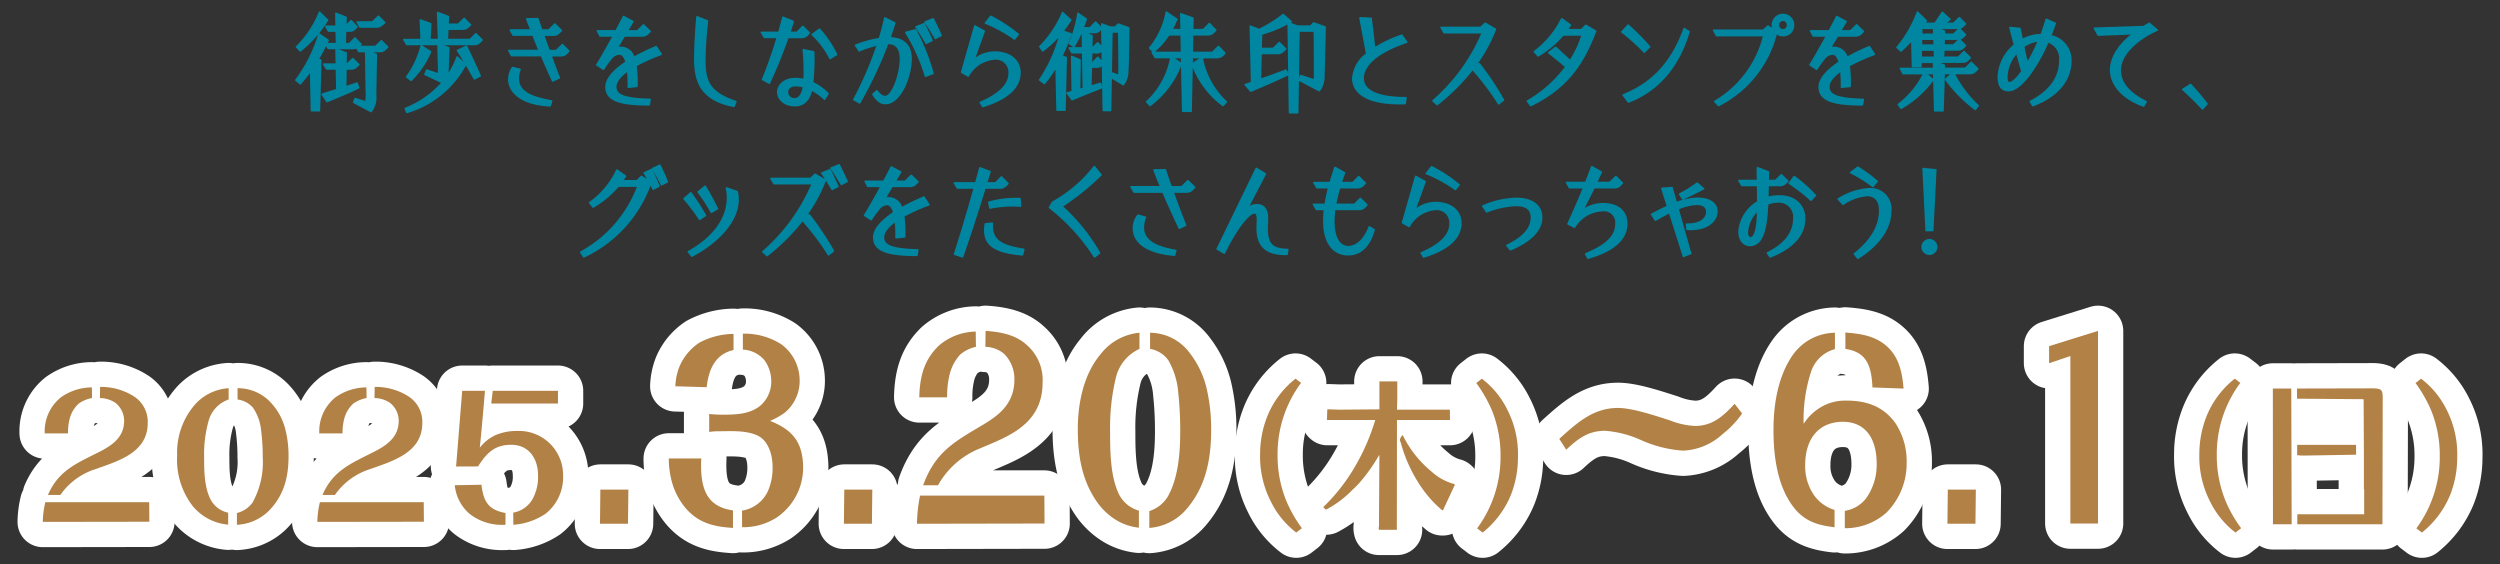
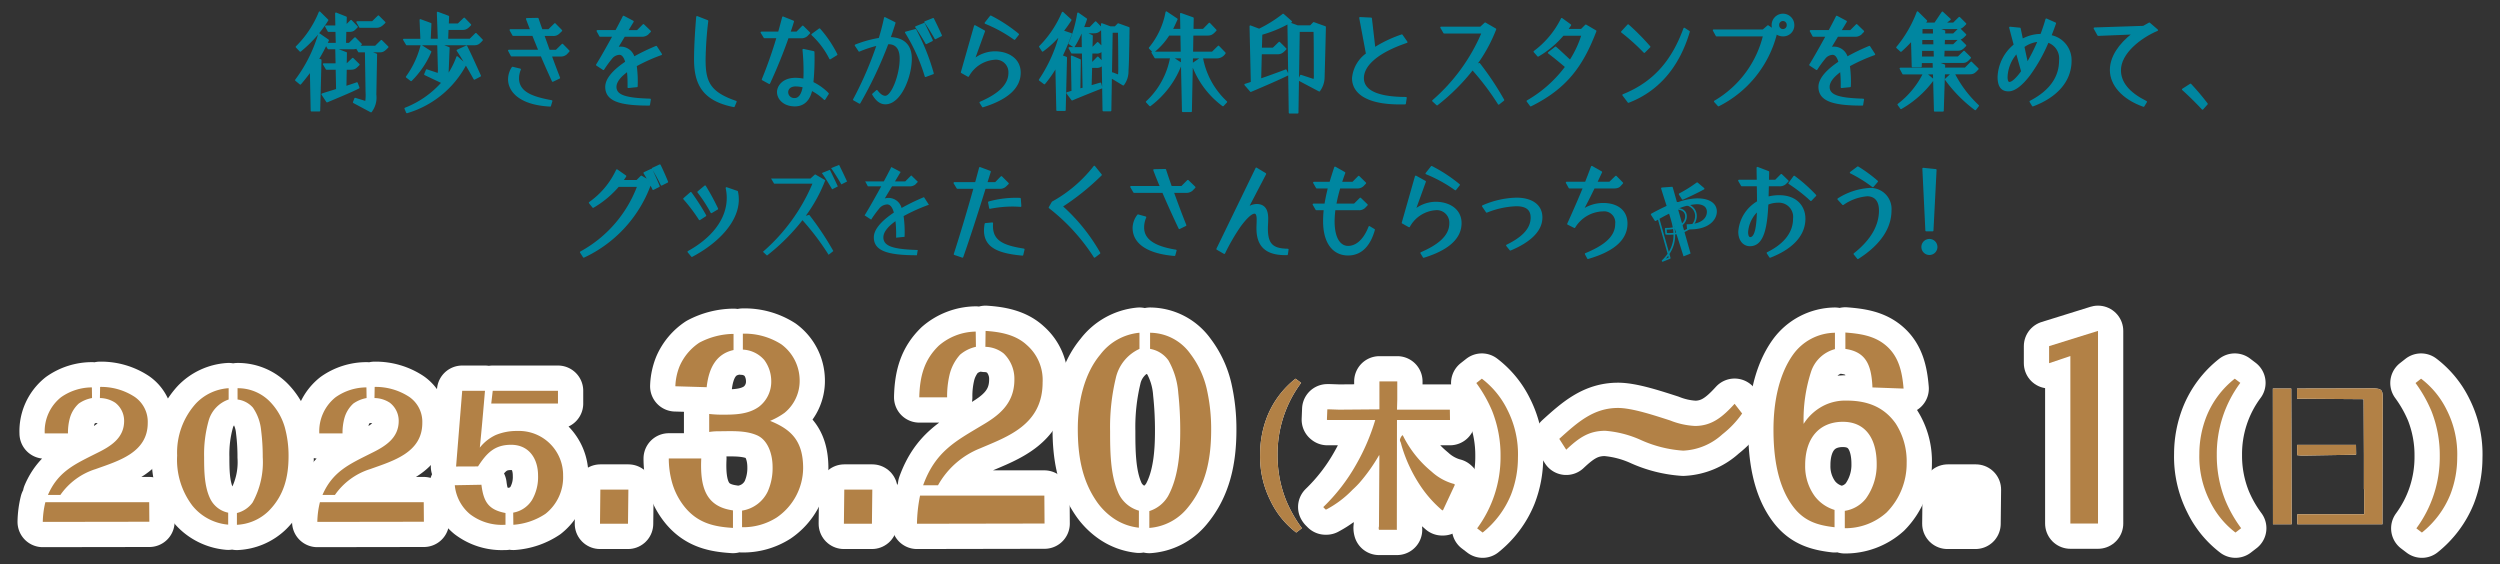
<svg xmlns="http://www.w3.org/2000/svg" width="350" height="79" viewBox="0 0 350 79">
  <rect x="0" y="0" width="350" height="79" fill="#333333" stroke="none" />
  <defs>
    <clipPath id="clip-path">
      <rect id="長方形_1298" data-name="長方形 1298" width="350" height="38" fill="none" />
    </clipPath>
    <clipPath id="clip-path-2">
      <rect id="長方形_2032" data-name="長方形 2032" width="270" height="38" fill="none" />
    </clipPath>
  </defs>
  <g id="グループ_1545" data-name="グループ 1545" transform="translate(-13 -385)">
    <g id="日程" transform="translate(13 426)">
      <g id="グループ_835" data-name="グループ 835" clip-path="url(#clip-path)">
        <path id="パス_7350" data-name="パス 7350" d="M20.887,29.308l.022,2.735L5.99,32.066a12.424,12.424,0,0,1,.362-2.758ZM6.261,19.678v-.046a6.085,6.085,0,0,1,2.283-5.018,7.549,7.549,0,0,1,4.318-1.379l.023,1.492a4.627,4.627,0,0,0-1.854.768,4.344,4.344,0,0,0-1.243,2.012,7.747,7.747,0,0,0-.272,2.171Zm7.754-6.511a8.6,8.6,0,0,1,4.815,1.379,4.234,4.234,0,0,1,1.854,3.662c0,4.16-4.092,5.313-7.3,6.465A9.438,9.438,0,0,0,8.454,28.29H6.713c1.424-3.3,3.8-4.317,6.8-5.832,1.944-.949,3.865-2.1,3.865-4.521a3.193,3.193,0,0,0-1.243-2.555,4.008,4.008,0,0,0-2.148-.655Z" fill="#fff" />
        <path id="パス_7351" data-name="パス 7351" d="M20.887,29.308l.022,2.735L5.99,32.066a12.424,12.424,0,0,1,.362-2.758ZM6.261,19.678v-.046a6.085,6.085,0,0,1,2.283-5.018,7.549,7.549,0,0,1,4.318-1.379l.023,1.492a4.627,4.627,0,0,0-1.854.768,4.344,4.344,0,0,0-1.243,2.012,7.747,7.747,0,0,0-.272,2.171Zm7.754-6.511a8.6,8.6,0,0,1,4.815,1.379,4.234,4.234,0,0,1,1.854,3.662c0,4.16-4.092,5.313-7.3,6.465A9.438,9.438,0,0,0,8.454,28.29H6.713c1.424-3.3,3.8-4.317,6.8-5.832,1.944-.949,3.865-2.1,3.865-4.521a3.193,3.193,0,0,0-1.243-2.555,4.008,4.008,0,0,0-2.148-.655Z" fill="none" stroke="#fff" stroke-linecap="round" stroke-linejoin="round" stroke-width="7.073" />
        <path id="パス_7352" data-name="パス 7352" d="M31.945,32.45a7.235,7.235,0,0,1-3.1-1,7.111,7.111,0,0,1-1.921-1.673A10.613,10.613,0,0,1,24.8,22.775a10.239,10.239,0,0,1,2.622-7.28,6.905,6.905,0,0,1,4.589-2.147V14.93a4.388,4.388,0,0,0-2.781,2.894A17.406,17.406,0,0,0,28.577,23c0,1.9.022,4.159.881,5.877a3.6,3.6,0,0,0,2.487,1.9Zm1.311-19.1a6.257,6.257,0,0,1,4.7,2.057,8.488,8.488,0,0,1,1.921,3.436,14.944,14.944,0,0,1,.521,4c0,2.962-.656,5.561-2.8,7.709a6.828,6.828,0,0,1-4.43,1.921v-1.65a3.865,3.865,0,0,0,2.193-1.469,11.719,11.719,0,0,0,1.423-6.375,28.937,28.937,0,0,0-.225-3.707,6.719,6.719,0,0,0-1.154-3.21,3.455,3.455,0,0,0-2.147-1.131Z" fill="#fff" />
        <path id="パス_7353" data-name="パス 7353" d="M31.945,32.45a7.235,7.235,0,0,1-3.1-1,7.111,7.111,0,0,1-1.921-1.673A10.613,10.613,0,0,1,24.8,22.775a10.239,10.239,0,0,1,2.622-7.28,6.905,6.905,0,0,1,4.589-2.147V14.93a4.388,4.388,0,0,0-2.781,2.894A17.406,17.406,0,0,0,28.577,23c0,1.9.022,4.159.881,5.877a3.6,3.6,0,0,0,2.487,1.9Zm1.311-19.1a6.257,6.257,0,0,1,4.7,2.057,8.488,8.488,0,0,1,1.921,3.436,14.944,14.944,0,0,1,.521,4c0,2.962-.656,5.561-2.8,7.709a6.828,6.828,0,0,1-4.43,1.921v-1.65a3.865,3.865,0,0,0,2.193-1.469,11.719,11.719,0,0,0,1.423-6.375,28.937,28.937,0,0,0-.225-3.707,6.719,6.719,0,0,0-1.154-3.21,3.455,3.455,0,0,0-2.147-1.131Z" fill="none" stroke="#fff" stroke-linecap="round" stroke-linejoin="round" stroke-width="7.073" />
        <path id="パス_7354" data-name="パス 7354" d="M59.323,29.308l.022,2.735-14.919.023a12.424,12.424,0,0,1,.362-2.758ZM44.7,19.678v-.046a6.085,6.085,0,0,1,2.283-5.018A7.549,7.549,0,0,1,51.3,13.235l.023,1.492a4.627,4.627,0,0,0-1.854.768,4.344,4.344,0,0,0-1.243,2.012,7.747,7.747,0,0,0-.272,2.171Zm7.754-6.511a8.6,8.6,0,0,1,4.815,1.379,4.234,4.234,0,0,1,1.854,3.662c0,4.16-4.092,5.313-7.3,6.465A9.438,9.438,0,0,0,46.89,28.29H45.149c1.424-3.3,3.8-4.317,6.805-5.832,1.944-.949,3.865-2.1,3.865-4.521a3.193,3.193,0,0,0-1.243-2.555,4.008,4.008,0,0,0-2.148-.655Z" fill="#fff" />
        <path id="パス_7355" data-name="パス 7355" d="M59.323,29.308l.022,2.735-14.919.023a12.424,12.424,0,0,1,.362-2.758ZM44.7,19.678v-.046a6.085,6.085,0,0,1,2.283-5.018A7.549,7.549,0,0,1,51.3,13.235l.023,1.492a4.627,4.627,0,0,0-1.854.768,4.344,4.344,0,0,0-1.243,2.012,7.747,7.747,0,0,0-.272,2.171Zm7.754-6.511a8.6,8.6,0,0,1,4.815,1.379,4.234,4.234,0,0,1,1.854,3.662c0,4.16-4.092,5.313-7.3,6.465A9.438,9.438,0,0,0,46.89,28.29H45.149c1.424-3.3,3.8-4.317,6.805-5.832,1.944-.949,3.865-2.1,3.865-4.521a3.193,3.193,0,0,0-1.243-2.555,4.008,4.008,0,0,0-2.148-.655Z" fill="none" stroke="#fff" stroke-linecap="round" stroke-linejoin="round" stroke-width="7.073" />
        <path id="パス_7356" data-name="パス 7356" d="M67.4,26.865c.294,2.351.949,3.5,3.369,3.956v1.651h-.159a7.323,7.323,0,0,1-4.816-1.493,6.013,6.013,0,0,1-2.123-4.046Zm-3.549-2.554.858-10.6h3.189c-.226,2.645-.453,5.312-.724,7.957A6.132,6.132,0,0,1,69.409,19.9a7.628,7.628,0,0,1,3.005-.565,6.181,6.181,0,0,1,6.421,6.239,6.517,6.517,0,0,1-2.465,5.358,9.247,9.247,0,0,1-4.5,1.537l-.022-1.7a3.873,3.873,0,0,0,2.644-1.786,6.37,6.37,0,0,0,.836-3.413c0-2.351-1.266-4.3-3.774-4.3-2.352,0-3.437,1.2-4.634,3.029Zm5.132-10.6h9.133v1.786H68.775Z" fill="#fff" />
        <path id="パス_7357" data-name="パス 7357" d="M67.4,26.865c.294,2.351.949,3.5,3.369,3.956v1.651h-.159a7.323,7.323,0,0,1-4.816-1.493,6.013,6.013,0,0,1-2.123-4.046Zm-3.549-2.554.858-10.6h3.189c-.226,2.645-.453,5.312-.724,7.957A6.132,6.132,0,0,1,69.409,19.9a7.628,7.628,0,0,1,3.005-.565,6.181,6.181,0,0,1,6.421,6.239,6.517,6.517,0,0,1-2.465,5.358,9.247,9.247,0,0,1-4.5,1.537l-.022-1.7a3.873,3.873,0,0,0,2.644-1.786,6.37,6.37,0,0,0,.836-3.413c0-2.351-1.266-4.3-3.774-4.3-2.352,0-3.437,1.2-4.634,3.029Zm5.132-10.6h9.133v1.786H68.775Z" fill="none" stroke="#fff" stroke-linecap="round" stroke-linejoin="round" stroke-width="7.073" />
        <path id="パス_7358" data-name="パス 7358" d="M84.05,27.547h3.924l-.054,4.78H84Z" fill="#fff" />
        <path id="パス_7359" data-name="パス 7359" d="M84.05,27.547h3.924l-.054,4.78H84Z" fill="none" stroke="#fff" stroke-linecap="round" stroke-linejoin="round" stroke-width="7.073" />
        <path id="パス_7360" data-name="パス 7360" d="M98.176,23.187c-.189,4.1.677,6.75,4.439,7.267v2.454c-2.544-.161-4.818-.614-6.685-2.842a9.606,9.606,0,0,1-1.894-3.714,12.489,12.489,0,0,1-.406-3.165ZM94.55,13.078a8.2,8.2,0,0,1,.595-2.81,7.568,7.568,0,0,1,2.761-3.294,10.45,10.45,0,0,1,4.79-1.228V8.007c-2.382.517-3.464,2.455-3.762,5.2ZM104,5.714A9.528,9.528,0,0,1,109.38,7.2a6.293,6.293,0,0,1,2.571,4.973,5.771,5.771,0,0,1-2.11,4.619,10.053,10.053,0,0,1-2.03,1.13c2.868,1.163,4.628,2.713,4.628,6.621a8.455,8.455,0,0,1-3.708,6.912,8.754,8.754,0,0,1-4.844,1.356V30.486a4.8,4.8,0,0,0,3.6-2.681,8.067,8.067,0,0,0,.676-3.423c0-1.841-.676-3.811-2.218-4.457-1.652-.711-3.654-.549-5.386-.549a8.124,8.124,0,0,0-1.272.1V16.954a15.708,15.708,0,0,0,1.732.1c1.759,0,3.68,0,5.223-1.1a4.416,4.416,0,0,0,1.732-3.617A4.99,4.99,0,0,0,107,9.4a4.23,4.23,0,0,0-3-1.454Z" fill="#fff" />
        <path id="パス_7361" data-name="パス 7361" d="M98.176,23.187c-.189,4.1.677,6.75,4.439,7.267v2.454c-2.544-.161-4.818-.614-6.685-2.842a9.606,9.606,0,0,1-1.894-3.714,12.489,12.489,0,0,1-.406-3.165ZM94.55,13.078a8.2,8.2,0,0,1,.595-2.81,7.568,7.568,0,0,1,2.761-3.294,10.45,10.45,0,0,1,4.79-1.228V8.007c-2.382.517-3.464,2.455-3.762,5.2ZM104,5.714A9.528,9.528,0,0,1,109.38,7.2a6.293,6.293,0,0,1,2.571,4.973,5.771,5.771,0,0,1-2.11,4.619,10.053,10.053,0,0,1-2.03,1.13c2.868,1.163,4.628,2.713,4.628,6.621a8.455,8.455,0,0,1-3.708,6.912,8.754,8.754,0,0,1-4.844,1.356V30.486a4.8,4.8,0,0,0,3.6-2.681,8.067,8.067,0,0,0,.676-3.423c0-1.841-.676-3.811-2.218-4.457-1.652-.711-3.654-.549-5.386-.549a8.124,8.124,0,0,0-1.272.1V16.954a15.708,15.708,0,0,0,1.732.1c1.759,0,3.68,0,5.223-1.1a4.416,4.416,0,0,0,1.732-3.617A4.99,4.99,0,0,0,107,9.4a4.23,4.23,0,0,0-3-1.454Z" fill="none" stroke="#fff" stroke-linecap="round" stroke-linejoin="round" stroke-width="7.073" />
        <path id="パス_7362" data-name="パス 7362" d="M118.2,27.547h3.924l-.054,4.78h-3.924Z" fill="#fff" />
        <path id="パス_7363" data-name="パス 7363" d="M118.2,27.547h3.924l-.054,4.78h-3.924Z" fill="none" stroke="#fff" stroke-linecap="round" stroke-linejoin="round" stroke-width="7.073" />
        <path id="パス_7364" data-name="パス 7364" d="M146.21,28.386l.027,3.908-17.861.032a21.032,21.032,0,0,1,.433-3.94ZM128.7,14.628v-.065c.081-2.971.73-5.232,2.733-7.17a8.079,8.079,0,0,1,5.169-1.97l.027,2.132a5.082,5.082,0,0,0-2.219,1.1,6.462,6.462,0,0,0-1.488,2.874,13.036,13.036,0,0,0-.325,3.1Zm9.282-9.3c1.949.129,4.168.485,5.765,1.97a6.483,6.483,0,0,1,2.219,5.233c0,5.942-4.9,7.589-8.742,9.236a11.677,11.677,0,0,0-5.9,5.168h-2.084c1.705-4.715,4.547-6.169,8.146-8.333,2.327-1.356,4.628-3,4.628-6.459a4.925,4.925,0,0,0-1.489-3.65,4.253,4.253,0,0,0-2.571-.936Z" fill="#fff" />
        <path id="パス_7365" data-name="パス 7365" d="M146.21,28.386l.027,3.908-17.861.032a21.032,21.032,0,0,1,.433-3.94ZM128.7,14.628v-.065c.081-2.971.73-5.232,2.733-7.17a8.079,8.079,0,0,1,5.169-1.97l.027,2.132a5.082,5.082,0,0,0-2.219,1.1,6.462,6.462,0,0,0-1.488,2.874,13.036,13.036,0,0,0-.325,3.1Zm9.282-9.3c1.949.129,4.168.485,5.765,1.97a6.483,6.483,0,0,1,2.219,5.233c0,5.942-4.9,7.589-8.742,9.236a11.677,11.677,0,0,0-5.9,5.168h-2.084c1.705-4.715,4.547-6.169,8.146-8.333,2.327-1.356,4.628-3,4.628-6.459a4.925,4.925,0,0,0-1.489-3.65,4.253,4.253,0,0,0-2.571-.936Z" fill="none" stroke="#fff" stroke-linecap="round" stroke-linejoin="round" stroke-width="7.073" />
        <path id="パス_7366" data-name="パス 7366" d="M159.442,32.876a7.72,7.72,0,0,1-3.707-1.421,9.185,9.185,0,0,1-2.3-2.39c-1.975-2.939-2.543-6.3-2.543-10.012s.866-7.687,3.139-10.4a7.792,7.792,0,0,1,5.494-3.069V7.846A5.911,5.911,0,0,0,156.2,11.98a29.4,29.4,0,0,0-.785,7.4c0,2.713.027,5.942,1.055,8.4a4.5,4.5,0,0,0,2.977,2.713Zm1.57-27.291a6.992,6.992,0,0,1,5.629,2.939,12.918,12.918,0,0,1,2.3,4.909,25.286,25.286,0,0,1,.622,5.717c0,4.231-.785,7.945-3.356,11.013a7.616,7.616,0,0,1-5.3,2.746V30.55a4.667,4.667,0,0,0,2.625-2.1c1.434-2.616,1.7-6.039,1.7-9.107a49.018,49.018,0,0,0-.271-5.3,10.83,10.83,0,0,0-1.38-4.586,3.981,3.981,0,0,0-2.571-1.615Z" fill="#fff" />
        <path id="パス_7367" data-name="パス 7367" d="M159.442,32.876a7.72,7.72,0,0,1-3.707-1.421,9.185,9.185,0,0,1-2.3-2.39c-1.975-2.939-2.543-6.3-2.543-10.012s.866-7.687,3.139-10.4a7.792,7.792,0,0,1,5.494-3.069V7.846A5.911,5.911,0,0,0,156.2,11.98a29.4,29.4,0,0,0-.785,7.4c0,2.713.027,5.942,1.055,8.4a4.5,4.5,0,0,0,2.977,2.713Zm1.57-27.291a6.992,6.992,0,0,1,5.629,2.939,12.918,12.918,0,0,1,2.3,4.909,25.286,25.286,0,0,1,.622,5.717c0,4.231-.785,7.945-3.356,11.013a7.616,7.616,0,0,1-5.3,2.746V30.55a4.667,4.667,0,0,0,2.625-2.1c1.434-2.616,1.7-6.039,1.7-9.107a49.018,49.018,0,0,0-.271-5.3,10.83,10.83,0,0,0-1.38-4.586,3.981,3.981,0,0,0-2.571-1.615Z" fill="none" stroke="#fff" stroke-linecap="round" stroke-linejoin="round" stroke-width="7.073" />
        <path id="パス_7368" data-name="パス 7368" d="M181.475,33.557a12.193,12.193,0,0,1-3.586-4.408,13.758,13.758,0,0,1-1.473-6.623,14.331,14.331,0,0,1,.988-5.2,12.776,12.776,0,0,1,3.974-5.312l.775.588a16.683,16.683,0,0,0-3.295,10.082,16.826,16.826,0,0,0,1.2,6.375,18.389,18.389,0,0,0,2.209,3.888Z" fill="#fff" />
-         <path id="パス_7369" data-name="パス 7369" d="M181.475,33.557a12.193,12.193,0,0,1-3.586-4.408,13.758,13.758,0,0,1-1.473-6.623,14.331,14.331,0,0,1,.988-5.2,12.776,12.776,0,0,1,3.974-5.312l.775.588a16.683,16.683,0,0,0-3.295,10.082,16.826,16.826,0,0,0,1.2,6.375,18.389,18.389,0,0,0,2.209,3.888Z" fill="none" stroke="#fff" stroke-linecap="round" stroke-linejoin="round" stroke-width="7.073" />
        <path id="パス_7370" data-name="パス 7370" d="M187.479,16.354l5.64-.045V12.4h2.5V14.93l-.039,1.424h7.4l.02,1.448h-7.424l-.019,15.144a.822.822,0,0,0,.019.226h-2.52a.95.95,0,0,1-.038-.248.337.337,0,0,1,.019-.136c0-.045.019-.09.019-.113l.058-9.924h-.058a24.429,24.429,0,0,1-2.752,3.867,13.109,13.109,0,0,1-.93.927,14.46,14.46,0,0,1-3.683,2.78h-.116l-.175-.182a.483.483,0,0,1-.135-.158,25.938,25.938,0,0,0,4.632-6.013,29.2,29.2,0,0,0,2.636-6.17h-6.707l-.058-.047.058-1.446h.349Zm8.916,3.594a15.307,15.307,0,0,0,4.012,5.064,7.6,7.6,0,0,0,2.908,1.672l.252.068.077.068.039.045-1.667,3.573H201.9a16.543,16.543,0,0,1-2.869-3.166,20.617,20.617,0,0,1-2.772-5.764c-.058-.181-.1-.383-.155-.564a.89.89,0,0,1-.116-.363,1.293,1.293,0,0,1,.329-.633Z" fill="#fff" />
        <path id="パス_7371" data-name="パス 7371" d="M187.479,16.354l5.64-.045V12.4h2.5V14.93l-.039,1.424h7.4l.02,1.448h-7.424l-.019,15.144a.822.822,0,0,0,.019.226h-2.52a.95.95,0,0,1-.038-.248.337.337,0,0,1,.019-.136c0-.045.019-.09.019-.113l.058-9.924h-.058a24.429,24.429,0,0,1-2.752,3.867,13.109,13.109,0,0,1-.93.927,14.46,14.46,0,0,1-3.683,2.78h-.116l-.175-.182a.483.483,0,0,1-.135-.158,25.938,25.938,0,0,0,4.632-6.013,29.2,29.2,0,0,0,2.636-6.17h-6.707l-.058-.047.058-1.446h.349Zm8.916,3.594a15.307,15.307,0,0,0,4.012,5.064,7.6,7.6,0,0,0,2.908,1.672l.252.068.077.068.039.045-1.667,3.573H201.9a16.543,16.543,0,0,1-2.869-3.166,20.617,20.617,0,0,1-2.772-5.764c-.058-.181-.1-.383-.155-.564a.89.89,0,0,1-.116-.363,1.293,1.293,0,0,1,.329-.633Z" fill="none" stroke="#fff" stroke-linecap="round" stroke-linejoin="round" stroke-width="7.073" />
        <path id="パス_7372" data-name="パス 7372" d="M206.8,32.969a16.791,16.791,0,0,0,3.276-10.082,16.808,16.808,0,0,0-1.183-6.375,19.258,19.258,0,0,0-2.209-3.888l.775-.61a12.248,12.248,0,0,1,3.6,4.408,13.672,13.672,0,0,1,1.454,6.623,14.306,14.306,0,0,1-.969,5.2,13.1,13.1,0,0,1-3.974,5.313Z" fill="#fff" />
        <path id="パス_7373" data-name="パス 7373" d="M206.8,32.969a16.791,16.791,0,0,0,3.276-10.082,16.808,16.808,0,0,0-1.183-6.375,19.258,19.258,0,0,0-2.209-3.888l.775-.61a12.248,12.248,0,0,1,3.6,4.408,13.672,13.672,0,0,1,1.454,6.623,14.306,14.306,0,0,1-.969,5.2,13.1,13.1,0,0,1-3.974,5.313Z" fill="none" stroke="#fff" stroke-linecap="round" stroke-linejoin="round" stroke-width="7.073" />
        <path id="パス_7374" data-name="パス 7374" d="M229.8,20.635a14.981,14.981,0,0,0-5.061-1.324c-2.327,0-3.707,1-5.467,2.648l-.974-1.518c2.6-2.357,4.817-4.327,8.227-4.327,2.03,0,5.25,1.1,7.28,1.744a10.856,10.856,0,0,0,3.491.775c2.382,0,3.9-1.292,5.548-3.1l1.055,1.357a13.48,13.48,0,0,1-2.76,2.906,8.708,8.708,0,0,1-5.493,2.294,17.174,17.174,0,0,1-5.846-1.454" fill="#fff" />
        <path id="パス_7375" data-name="パス 7375" d="M229.8,20.635a14.981,14.981,0,0,0-5.061-1.324c-2.327,0-3.707,1-5.467,2.648l-.974-1.518c2.6-2.357,4.817-4.327,8.227-4.327,2.03,0,5.25,1.1,7.28,1.744a10.856,10.856,0,0,0,3.491.775c2.382,0,3.9-1.292,5.548-3.1l1.055,1.357a13.48,13.48,0,0,1-2.76,2.906,8.708,8.708,0,0,1-5.493,2.294A17.174,17.174,0,0,1,229.8,20.635Z" fill="none" stroke="#fff" stroke-linecap="round" stroke-linejoin="round" stroke-width="7.073" />
        <path id="パス_7376" data-name="パス 7376" d="M256.837,32.812c-2.245-.259-4.194-.776-5.764-2.843-2.219-2.906-2.787-7.008-2.787-10.819,0-3.682.7-7.654,2.76-10.529a7.325,7.325,0,0,1,5.846-3.036V7.878a4.823,4.823,0,0,0-3.356,3.2,21.758,21.758,0,0,0-1.029,7.267,7.146,7.146,0,0,1,3.14-2.713,6.8,6.8,0,0,1,2.868-.549c2.625,0,5.115.71,6.874,3.2a9.73,9.73,0,0,1,1.543,5.555,9.734,9.734,0,0,1-2.814,6.912,8.605,8.605,0,0,1-5.846,2.2V30.518a4.669,4.669,0,0,0,2.95-1.711,8.08,8.08,0,0,0,1.515-4.845c0-3.617-1.6-5.91-4.736-5.91-3.193,0-5.277,2.164-5.277,6.072a7.11,7.11,0,0,0,1.353,4.36,5.48,5.48,0,0,0,2.76,1.905Zm1.516-27.259c2.029.161,4.141.42,5.818,1.938,1.651,1.486,2.138,3.553,2.328,5.91l-4.357-.161c-.136-3.23-.947-4.974-3.789-5.394Z" fill="#fff" />
        <path id="パス_7377" data-name="パス 7377" d="M256.837,32.812c-2.245-.259-4.194-.776-5.764-2.843-2.219-2.906-2.787-7.008-2.787-10.819,0-3.682.7-7.654,2.76-10.529a7.325,7.325,0,0,1,5.846-3.036V7.878a4.823,4.823,0,0,0-3.356,3.2,21.758,21.758,0,0,0-1.029,7.267,7.146,7.146,0,0,1,3.14-2.713,6.8,6.8,0,0,1,2.868-.549c2.625,0,5.115.71,6.874,3.2a9.73,9.73,0,0,1,1.543,5.555,9.734,9.734,0,0,1-2.814,6.912,8.605,8.605,0,0,1-5.846,2.2V30.518a4.669,4.669,0,0,0,2.95-1.711,8.08,8.08,0,0,0,1.515-4.845c0-3.617-1.6-5.91-4.736-5.91-3.193,0-5.277,2.164-5.277,6.072a7.11,7.11,0,0,0,1.353,4.36,5.48,5.48,0,0,0,2.76,1.905Zm1.516-27.259c2.029.161,4.141.42,5.818,1.938,1.651,1.486,2.138,3.553,2.328,5.91l-4.357-.161c-.136-3.23-.947-4.974-3.789-5.394Z" fill="none" stroke="#fff" stroke-linecap="round" stroke-linejoin="round" stroke-width="7.073" />
        <path id="パス_7378" data-name="パス 7378" d="M272.694,27.547h3.924l-.054,4.78H272.64Z" fill="#fff" />
        <path id="パス_7379" data-name="パス 7379" d="M272.694,27.547h3.924l-.054,4.78H272.64Z" fill="none" stroke="#fff" stroke-linecap="round" stroke-linejoin="round" stroke-width="7.073" />
        <path id="パス_7380" data-name="パス 7380" d="M289.851,32.294V8.847l-2.977,1V7.458l6.847-2.132V32.294Z" fill="#fff" />
        <path id="パス_7381" data-name="パス 7381" d="M289.851,32.294V8.847l-2.977,1V7.458l6.847-2.132V32.294Z" fill="none" stroke="#fff" stroke-linecap="round" stroke-linejoin="round" stroke-width="7.073" />
        <path id="パス_7382" data-name="パス 7382" d="M312.967,33.557a12.193,12.193,0,0,1-3.586-4.408,13.757,13.757,0,0,1-1.473-6.623,14.331,14.331,0,0,1,.988-5.2,12.777,12.777,0,0,1,3.974-5.312l.775.588a16.683,16.683,0,0,0-3.295,10.082,16.826,16.826,0,0,0,1.2,6.375,18.306,18.306,0,0,0,2.21,3.888Z" fill="#fff" />
        <path id="パス_7383" data-name="パス 7383" d="M312.967,33.557a12.193,12.193,0,0,1-3.586-4.408,13.757,13.757,0,0,1-1.473-6.623,14.331,14.331,0,0,1,.988-5.2,12.777,12.777,0,0,1,3.974-5.312l.775.588a16.683,16.683,0,0,0-3.295,10.082,16.826,16.826,0,0,0,1.2,6.375,18.306,18.306,0,0,0,2.21,3.888Z" fill="none" stroke="#fff" stroke-linecap="round" stroke-linejoin="round" stroke-width="7.073" />
        <path id="パス_7384" data-name="パス 7384" d="M320.832,32.4h-2.617L318.2,13.393h2.578ZM332.4,13.37c.95.068,1.182.158,1.182,1.289l-.039,17.112V32.4h-11.92V31h9.362V27.521l-.039-.045V22.752l-.039-7.867-9.323-.068V13.393c3.431,0,6.881-.023,10.312-.023Zm-10.312,9.4-.485-.045V21.282h8.238l.02,1.334-.078.045-6.881.113Z" fill="#fff" />
-         <path id="パス_7385" data-name="パス 7385" d="M320.832,32.4h-2.617L318.2,13.393h2.578ZM332.4,13.37c.95.068,1.182.158,1.182,1.289l-.039,17.112V32.4h-11.92V31h9.362V27.521l-.039-.045V22.752l-.039-7.867-9.323-.068V13.393c3.431,0,6.881-.023,10.312-.023Zm-10.312,9.4-.485-.045V21.282h8.238l.02,1.334-.078.045-6.881.113Z" fill="none" stroke="#fff" stroke-linecap="round" stroke-linejoin="round" stroke-width="7.073" />
        <path id="パス_7386" data-name="パス 7386" d="M338.292,32.969a16.791,16.791,0,0,0,3.276-10.082,16.789,16.789,0,0,0-1.183-6.375,19.166,19.166,0,0,0-2.21-3.888l.776-.61a12.248,12.248,0,0,1,3.605,4.408,13.672,13.672,0,0,1,1.454,6.623,14.285,14.285,0,0,1-.969,5.2,13.1,13.1,0,0,1-3.974,5.313Z" fill="#fff" />
        <path id="パス_7387" data-name="パス 7387" d="M338.292,32.969a16.791,16.791,0,0,0,3.276-10.082,16.789,16.789,0,0,0-1.183-6.375,19.166,19.166,0,0,0-2.21-3.888l.776-.61a12.248,12.248,0,0,1,3.605,4.408,13.672,13.672,0,0,1,1.454,6.623,14.285,14.285,0,0,1-.969,5.2,13.1,13.1,0,0,1-3.974,5.313Z" fill="none" stroke="#fff" stroke-linecap="round" stroke-linejoin="round" stroke-width="7.073" />
        <path id="パス_7388" data-name="パス 7388" d="M20.887,29.308l.022,2.735L5.99,32.066a12.424,12.424,0,0,1,.362-2.758ZM6.261,19.678v-.046a6.085,6.085,0,0,1,2.283-5.018,7.549,7.549,0,0,1,4.318-1.379l.023,1.492a4.627,4.627,0,0,0-1.854.768,4.344,4.344,0,0,0-1.243,2.012,7.747,7.747,0,0,0-.272,2.171Zm7.754-6.511a8.6,8.6,0,0,1,4.815,1.379,4.234,4.234,0,0,1,1.854,3.662c0,4.16-4.092,5.313-7.3,6.465A9.438,9.438,0,0,0,8.454,28.29H6.713c1.424-3.3,3.8-4.317,6.8-5.832,1.944-.949,3.865-2.1,3.865-4.521a3.193,3.193,0,0,0-1.243-2.555,4.008,4.008,0,0,0-2.148-.655Z" fill="#b28146" />
        <path id="パス_7389" data-name="パス 7389" d="M31.945,32.45a7.235,7.235,0,0,1-3.1-1,7.111,7.111,0,0,1-1.921-1.673A10.613,10.613,0,0,1,24.8,22.775a10.239,10.239,0,0,1,2.622-7.28,6.905,6.905,0,0,1,4.589-2.147V14.93a4.388,4.388,0,0,0-2.781,2.894A17.406,17.406,0,0,0,28.577,23c0,1.9.022,4.159.881,5.877a3.6,3.6,0,0,0,2.487,1.9Zm1.311-19.1a6.257,6.257,0,0,1,4.7,2.057,8.488,8.488,0,0,1,1.921,3.436,14.944,14.944,0,0,1,.521,4c0,2.962-.656,5.561-2.8,7.709a6.828,6.828,0,0,1-4.43,1.921v-1.65a3.865,3.865,0,0,0,2.193-1.469,11.719,11.719,0,0,0,1.423-6.375,28.937,28.937,0,0,0-.225-3.707,6.719,6.719,0,0,0-1.154-3.21,3.455,3.455,0,0,0-2.147-1.131Z" fill="#b28146" />
        <path id="パス_7390" data-name="パス 7390" d="M59.323,29.308l.022,2.735-14.919.023a12.424,12.424,0,0,1,.362-2.758ZM44.7,19.678v-.046a6.085,6.085,0,0,1,2.283-5.018A7.549,7.549,0,0,1,51.3,13.235l.023,1.492a4.627,4.627,0,0,0-1.854.768,4.344,4.344,0,0,0-1.243,2.012,7.747,7.747,0,0,0-.272,2.171Zm7.754-6.511a8.6,8.6,0,0,1,4.815,1.379,4.234,4.234,0,0,1,1.854,3.662c0,4.16-4.092,5.313-7.3,6.465A9.438,9.438,0,0,0,46.89,28.29H45.149c1.424-3.3,3.8-4.317,6.805-5.832,1.944-.949,3.865-2.1,3.865-4.521a3.193,3.193,0,0,0-1.243-2.555,4.008,4.008,0,0,0-2.148-.655Z" fill="#b28146" />
        <path id="パス_7391" data-name="パス 7391" d="M67.4,26.865c.294,2.351.949,3.5,3.369,3.956v1.651h-.159a7.323,7.323,0,0,1-4.816-1.493,6.013,6.013,0,0,1-2.123-4.046Zm-3.549-2.554.858-10.6h3.189c-.226,2.645-.453,5.312-.724,7.957A6.132,6.132,0,0,1,69.409,19.9a7.628,7.628,0,0,1,3.005-.565,6.181,6.181,0,0,1,6.421,6.239,6.517,6.517,0,0,1-2.465,5.358,9.247,9.247,0,0,1-4.5,1.537l-.022-1.7a3.873,3.873,0,0,0,2.644-1.786,6.37,6.37,0,0,0,.836-3.413c0-2.351-1.266-4.3-3.774-4.3-2.352,0-3.437,1.2-4.634,3.029Zm5.132-10.6h9.133v1.786H68.775Z" fill="#b28146" />
        <path id="パス_7392" data-name="パス 7392" d="M84.05,27.547h3.924l-.054,4.78H84Z" fill="#b28146" />
        <path id="パス_7393" data-name="パス 7393" d="M98.176,23.187c-.189,4.1.677,6.75,4.439,7.267v2.454c-2.544-.161-4.818-.614-6.685-2.842a9.606,9.606,0,0,1-1.894-3.714,12.489,12.489,0,0,1-.406-3.165ZM94.55,13.078a8.2,8.2,0,0,1,.595-2.81,7.568,7.568,0,0,1,2.761-3.294,10.45,10.45,0,0,1,4.79-1.228V8.007c-2.382.517-3.464,2.455-3.762,5.2ZM104,5.714A9.528,9.528,0,0,1,109.38,7.2a6.293,6.293,0,0,1,2.571,4.973,5.771,5.771,0,0,1-2.11,4.619,10.053,10.053,0,0,1-2.03,1.13c2.868,1.163,4.628,2.713,4.628,6.621a8.455,8.455,0,0,1-3.708,6.912,8.754,8.754,0,0,1-4.844,1.356V30.486a4.8,4.8,0,0,0,3.6-2.681,8.067,8.067,0,0,0,.676-3.423c0-1.841-.676-3.811-2.218-4.457-1.652-.711-3.654-.549-5.386-.549a8.124,8.124,0,0,0-1.272.1V16.954a15.708,15.708,0,0,0,1.732.1c1.759,0,3.68,0,5.223-1.1a4.416,4.416,0,0,0,1.732-3.617A4.99,4.99,0,0,0,107,9.4a4.23,4.23,0,0,0-3-1.454Z" fill="#b28146" />
        <path id="パス_7394" data-name="パス 7394" d="M118.2,27.547h3.924l-.054,4.78h-3.924Z" fill="#b28146" />
        <path id="パス_7395" data-name="パス 7395" d="M146.21,28.386l.027,3.908-17.861.032a21.032,21.032,0,0,1,.433-3.94ZM128.7,14.628v-.065c.081-2.971.73-5.232,2.733-7.17a8.079,8.079,0,0,1,5.169-1.97l.027,2.132a5.082,5.082,0,0,0-2.219,1.1,6.462,6.462,0,0,0-1.488,2.874,13.036,13.036,0,0,0-.325,3.1Zm9.282-9.3c1.949.129,4.168.485,5.765,1.97a6.483,6.483,0,0,1,2.219,5.233c0,5.942-4.9,7.589-8.742,9.236a11.677,11.677,0,0,0-5.9,5.168h-2.084c1.705-4.715,4.547-6.169,8.146-8.333,2.327-1.356,4.628-3,4.628-6.459a4.925,4.925,0,0,0-1.489-3.65,4.253,4.253,0,0,0-2.571-.936Z" fill="#b28146" />
        <path id="パス_7396" data-name="パス 7396" d="M159.442,32.876a7.72,7.72,0,0,1-3.707-1.421,9.185,9.185,0,0,1-2.3-2.39c-1.975-2.939-2.543-6.3-2.543-10.012s.866-7.687,3.139-10.4a7.792,7.792,0,0,1,5.494-3.069V7.846A5.911,5.911,0,0,0,156.2,11.98a29.4,29.4,0,0,0-.785,7.4c0,2.713.027,5.942,1.055,8.4a4.5,4.5,0,0,0,2.977,2.713Zm1.57-27.291a6.992,6.992,0,0,1,5.629,2.939,12.918,12.918,0,0,1,2.3,4.909,25.286,25.286,0,0,1,.622,5.717c0,4.231-.785,7.945-3.356,11.013a7.616,7.616,0,0,1-5.3,2.746V30.55a4.667,4.667,0,0,0,2.625-2.1c1.434-2.616,1.7-6.039,1.7-9.107a49.018,49.018,0,0,0-.271-5.3,10.83,10.83,0,0,0-1.38-4.586,3.981,3.981,0,0,0-2.571-1.615Z" fill="#b28146" />
        <path id="パス_7397" data-name="パス 7397" d="M181.475,33.557a12.193,12.193,0,0,1-3.586-4.408,13.758,13.758,0,0,1-1.473-6.623,14.331,14.331,0,0,1,.988-5.2,12.776,12.776,0,0,1,3.974-5.312l.775.588a16.683,16.683,0,0,0-3.295,10.082,16.826,16.826,0,0,0,1.2,6.375,18.389,18.389,0,0,0,2.209,3.888Z" fill="#b28146" />
        <path id="パス_7398" data-name="パス 7398" d="M187.479,16.354l5.64-.045V12.4h2.5V14.93l-.039,1.424h7.4l.02,1.448h-7.424l-.019,15.144a.822.822,0,0,0,.019.226h-2.52a.95.95,0,0,1-.038-.248.337.337,0,0,1,.019-.136c0-.045.019-.09.019-.113l.058-9.924h-.058a24.429,24.429,0,0,1-2.752,3.867,13.109,13.109,0,0,1-.93.927,14.46,14.46,0,0,1-3.683,2.78h-.116l-.175-.182a.483.483,0,0,1-.135-.158,25.938,25.938,0,0,0,4.632-6.013,29.2,29.2,0,0,0,2.636-6.17h-6.707l-.058-.047.058-1.446h.349Zm8.916,3.594a15.307,15.307,0,0,0,4.012,5.064,7.6,7.6,0,0,0,2.908,1.672l.252.068.077.068.039.045-1.667,3.573H201.9a16.543,16.543,0,0,1-2.869-3.166,20.617,20.617,0,0,1-2.772-5.764c-.058-.181-.1-.383-.155-.564a.89.89,0,0,1-.116-.363,1.293,1.293,0,0,1,.329-.633Z" fill="#b28146" />
        <path id="パス_7399" data-name="パス 7399" d="M206.8,32.969a16.791,16.791,0,0,0,3.276-10.082,16.808,16.808,0,0,0-1.183-6.375,19.258,19.258,0,0,0-2.209-3.888l.775-.61a12.248,12.248,0,0,1,3.6,4.408,13.672,13.672,0,0,1,1.454,6.623,14.306,14.306,0,0,1-.969,5.2,13.1,13.1,0,0,1-3.974,5.313Z" fill="#b28146" />
        <path id="パス_7400" data-name="パス 7400" d="M229.8,20.635a14.981,14.981,0,0,0-5.061-1.324c-2.327,0-3.707,1-5.467,2.648l-.974-1.518c2.6-2.357,4.817-4.327,8.227-4.327,2.03,0,5.25,1.1,7.28,1.744a10.856,10.856,0,0,0,3.491.775c2.382,0,3.9-1.292,5.548-3.1l1.055,1.357a13.48,13.48,0,0,1-2.76,2.906,8.708,8.708,0,0,1-5.493,2.294,17.174,17.174,0,0,1-5.846-1.454" fill="#b28146" />
        <path id="パス_7401" data-name="パス 7401" d="M256.837,32.812c-2.245-.259-4.194-.776-5.764-2.843-2.219-2.906-2.787-7.008-2.787-10.819,0-3.682.7-7.654,2.76-10.529a7.325,7.325,0,0,1,5.846-3.036V7.878a4.823,4.823,0,0,0-3.356,3.2,21.758,21.758,0,0,0-1.029,7.267,7.146,7.146,0,0,1,3.14-2.713,6.8,6.8,0,0,1,2.868-.549c2.625,0,5.115.71,6.874,3.2a9.73,9.73,0,0,1,1.543,5.555,9.734,9.734,0,0,1-2.814,6.912,8.605,8.605,0,0,1-5.846,2.2V30.518a4.669,4.669,0,0,0,2.95-1.711,8.08,8.08,0,0,0,1.515-4.845c0-3.617-1.6-5.91-4.736-5.91-3.193,0-5.277,2.164-5.277,6.072a7.11,7.11,0,0,0,1.353,4.36,5.48,5.48,0,0,0,2.76,1.905Zm1.516-27.259c2.029.161,4.141.42,5.818,1.938,1.651,1.486,2.138,3.553,2.328,5.91l-4.357-.161c-.136-3.23-.947-4.974-3.789-5.394Z" fill="#b28146" />
-         <path id="パス_7402" data-name="パス 7402" d="M272.694,27.547h3.924l-.054,4.78H272.64Z" fill="#b28146" />
        <path id="パス_7403" data-name="パス 7403" d="M289.851,32.294V8.847l-2.977,1V7.458l6.847-2.132V32.294Z" fill="#b28146" />
        <path id="パス_7404" data-name="パス 7404" d="M312.967,33.557a12.193,12.193,0,0,1-3.586-4.408,13.757,13.757,0,0,1-1.473-6.623,14.331,14.331,0,0,1,.988-5.2,12.777,12.777,0,0,1,3.974-5.312l.775.588a16.683,16.683,0,0,0-3.295,10.082,16.826,16.826,0,0,0,1.2,6.375,18.306,18.306,0,0,0,2.21,3.888Z" fill="#b28146" />
        <path id="パス_7405" data-name="パス 7405" d="M320.832,32.4h-2.617L318.2,13.393h2.578ZM332.4,13.37c.95.068,1.182.158,1.182,1.289l-.039,17.112V32.4h-11.92V31h9.362V27.521l-.039-.045V22.752l-.039-7.867-9.323-.068V13.393c3.431,0,6.881-.023,10.312-.023Zm-10.312,9.4-.485-.045V21.282h8.238l.02,1.334-.078.045-6.881.113Z" fill="#b28146" />
        <path id="パス_7406" data-name="パス 7406" d="M338.292,32.969a16.791,16.791,0,0,0,3.276-10.082,16.789,16.789,0,0,0-1.183-6.375,19.166,19.166,0,0,0-2.21-3.888l.776-.61a12.248,12.248,0,0,1,3.605,4.408,13.672,13.672,0,0,1,1.454,6.623,14.285,14.285,0,0,1-.969,5.2,13.1,13.1,0,0,1-3.974,5.313Z" fill="#b28146" />
      </g>
    </g>
    <g id="街歩きをしながら_差し替え" data-name="街歩きをしながら　差し替え" transform="translate(53 385)">
      <g id="グループ_1428" data-name="グループ 1428" clip-path="url(#clip-path-2)">
        <path id="パス_12240" data-name="パス 12240" d="M9.526,14.321l.195-.509,1.514.465a5.773,5.773,0,0,0,.061-1.365l-.09-5.7h-.96l-.315-.525a1.253,1.253,0,0,1-.54.09H5.971l-.33-.555c-.33.69-.7,1.38-1.125,2.085l.375.1-.18,7.08h-1.1L3.5,9.882c-.435.6-.915,1.215-1.455,1.845l-.615-.51a20.53,20.53,0,0,0,3.24-6.45l1.26.87-.225.48H7.126l-.045-1.77H5.986l-.36-.66h1.44l-.03-1.815,1.395.555L8.4,3.642l.75-.735.825.855c-.42.4-.48.585-1.125.585h-.48l-.045,1.77H8.9l.8-.78.84.855-.345.33H12.57l.826-.81.87.87c-.525.525-.645.63-1.185.63h-1.5l1.095.405-.106,5.625a3.231,3.231,0,0,1-.629,2.37ZM1.516,6.567A14.433,14.433,0,0,0,4.741,1.722l1.11,1.095a17.642,17.642,0,0,1-3.81,4.305Zm3.6,6.63c.735-.24,1.395-.435,2.055-.645l-.06-2.91H5.716l-.39-.66H7.1l-.045-2.1,1.395.525-.03,1.575h.165l.8-.765.84.825c-.45.465-.585.6-1.14.6h-.66l-.045,2.535c.48-.165,1.005-.33,1.59-.54l.24.645c-1.1.555-2.925,1.305-4.425,1.935Zm4.89-10.11h2.145l.825-.81.87.87c-.45.45-.7.63-1.185.63H10.4Z" fill="#0086a0" />
        <path id="パス_12241" data-name="パス 12241" d="M9.526,14.321l.195-.509,1.514.465a5.773,5.773,0,0,0,.061-1.365l-.09-5.7h-.96l-.315-.525a1.253,1.253,0,0,1-.54.09H5.971l-.33-.555c-.33.69-.7,1.38-1.125,2.085l.375.1-.18,7.08h-1.1L3.5,9.882c-.435.6-.915,1.215-1.455,1.845l-.615-.51a20.53,20.53,0,0,0,3.24-6.45l1.26.87-.225.48H7.126l-.045-1.77H5.986l-.36-.66h1.44l-.03-1.815,1.395.555L8.4,3.642l.75-.735.825.855c-.42.4-.48.585-1.125.585h-.48l-.045,1.77H8.9l.8-.78.84.855-.345.33H12.57l.826-.81.87.87c-.525.525-.645.63-1.185.63h-1.5l1.095.405-.106,5.625a3.231,3.231,0,0,1-.629,2.37ZM1.516,6.567A14.433,14.433,0,0,0,4.741,1.722l1.11,1.095a17.642,17.642,0,0,1-3.81,4.305Zm3.6,6.63c.735-.24,1.395-.435,2.055-.645l-.06-2.91H5.716l-.39-.66H7.1l-.045-2.1,1.395.525-.03,1.575h.165l.8-.765.84.825c-.45.465-.585.6-1.14.6h-.66l-.045,2.535c.48-.165,1.005-.33,1.59-.54l.24.645c-1.1.555-2.925,1.305-4.425,1.935Zm4.89-10.11h2.145l.825-.81.87.87c-.45.45-.7.63-1.185.63H10.4Z" fill="none" stroke="#0086a0" stroke-linecap="round" stroke-linejoin="round" stroke-width="0.236" />
        <path id="パス_12242" data-name="パス 12242" d="M16.741,15.192a13.405,13.405,0,0,0,5.19-3.63L19.5,10.407l.24-.585,1.635.54a3.643,3.643,0,0,0,.045-.78l-.09-3.36h-4.38l-.405-.675h2.43L18.856,2.8l1.425.525-.1,2.22h1.23l-.135-3.78,1.485.555L22.711,3.4h1.44l.84-.81.855.885c-.48.495-.63.6-1.185.6h-1.98l-.06,1.47H25.8l.825-.81.855.87c-.48.51-.615.615-1.17.615h-4.77l1.29.48L22.7,9.927a2.344,2.344,0,0,1-.165.855A11.215,11.215,0,0,0,24,7.992l1.17,1.05a13.673,13.673,0,0,1-8.2,6.69Zm.2-4.425a12.916,12.916,0,0,0,2.04-4.35l1.29.825a12.621,12.621,0,0,1-2.715,4Zm7.11-3.705,1.245-.57c.465.885,1.4,2.97,1.92,4.125l-.8.42c-.66-1.185-1.71-3.015-2.37-3.975" fill="#0086a0" />
        <path id="パス_12243" data-name="パス 12243" d="M16.741,15.192a13.405,13.405,0,0,0,5.19-3.63L19.5,10.407l.24-.585,1.635.54a3.643,3.643,0,0,0,.045-.78l-.09-3.36h-4.38l-.405-.675h2.43L18.856,2.8l1.425.525-.1,2.22h1.23l-.135-3.78,1.485.555L22.711,3.4h1.44l.84-.81.855.885c-.48.495-.63.6-1.185.6h-1.98l-.06,1.47H25.8l.825-.81.855.87c-.48.51-.615.615-1.17.615h-4.77l1.29.48L22.7,9.927a2.344,2.344,0,0,1-.165.855A11.215,11.215,0,0,0,24,7.992l1.17,1.05a13.673,13.673,0,0,1-8.2,6.69Zm.2-4.425a12.916,12.916,0,0,0,2.04-4.35l1.29.825a12.621,12.621,0,0,1-2.715,4Zm7.11-3.705,1.245-.57c.465.885,1.4,2.97,1.92,4.125l-.8.42C25.756,9.852,24.706,8.022,24.046,7.062Z" fill="none" stroke="#0086a0" stroke-linecap="round" stroke-linejoin="round" stroke-width="0.236" />
        <path id="パス_12244" data-name="パス 12244" d="M35.806,7.782H31.621l-.375-.7h4.26c-.315-.75-.6-1.47-.885-2.175H31.846l-.39-.7h2.9c-.21-.525-.405-1.035-.6-1.56l1.53-.03c.18.525.36,1.065.555,1.59h.99l.855-.84.9.915-.359.345a1.048,1.048,0,0,1-.855.285h-1.29l.78,2.175h1.02l.855-.84.885.9-.345.375a1.143,1.143,0,0,1-.87.27H37.126q.518,1.44,1.17,3.105l-.915.435c-.6-1.29-1.11-2.445-1.575-3.54M31.246,11.1a2.969,2.969,0,0,1,.51-1.635l1.05.255a3.241,3.241,0,0,0-.255,1.455c.165,1.8,1.95,2.475,4.665,2.97l-.195.66c-4.38-.225-5.775-2.145-5.775-3.7" fill="#0086a0" />
        <path id="パス_12245" data-name="パス 12245" d="M35.806,7.782H31.621l-.375-.7h4.26c-.315-.75-.6-1.47-.885-2.175H31.846l-.39-.7h2.9c-.21-.525-.405-1.035-.6-1.56l1.53-.03c.18.525.36,1.065.555,1.59h.99l.855-.84.9.915-.359.345a1.048,1.048,0,0,1-.855.285h-1.29l.78,2.175h1.02l.855-.84.885.9-.345.375a1.143,1.143,0,0,1-.87.27H37.126q.518,1.44,1.17,3.105l-.915.435C36.781,10.032,36.271,8.877,35.806,7.782ZM31.246,11.1a2.969,2.969,0,0,1,.51-1.635l1.05.255a3.241,3.241,0,0,0-.255,1.455c.165,1.8,1.95,2.475,4.665,2.97l-.195.66C32.641,14.577,31.246,12.657,31.246,11.1Z" fill="none" stroke="#0086a0" stroke-linecap="round" stroke-linejoin="round" stroke-width="0.236" />
        <path id="パス_12246" data-name="パス 12246" d="M44.852,12.162c0-1.095,1.035-2.28,2.805-3.465-.225-.825-.57-1.14-.93-1.14a1.5,1.5,0,0,0-1.14.6,15.339,15.339,0,0,0-1.11,1.53l-.915-.6c.6-.96,1.515-2.58,2.325-4.065H44.012l-.375-.69h2.61c.435-.795.795-1.5,1.05-2.01l1.305.69-.8,1.32h1.44l.839-.84.931.9-.36.375a1.213,1.213,0,0,1-.87.255H47.4l-1.02,1.7a1.889,1.889,0,0,1,2.355,1.335,29.253,29.253,0,0,1,3.135-1.515L52.561,7.6a24.826,24.826,0,0,0-3.54,1.59,16.359,16.359,0,0,1,.136,2.895l-1.185.12a17.443,17.443,0,0,0-.09-2.31c-1.08.765-1.695,1.545-1.695,2.265,0,1.32,1.6,1.665,4.814,1.77l-.119.735c-4.08,0-6.03-.6-6.03-2.505" fill="#0086a0" />
        <path id="パス_12247" data-name="パス 12247" d="M44.852,12.162c0-1.095,1.035-2.28,2.805-3.465-.225-.825-.57-1.14-.93-1.14a1.5,1.5,0,0,0-1.14.6,15.339,15.339,0,0,0-1.11,1.53l-.915-.6c.6-.96,1.515-2.58,2.325-4.065H44.012l-.375-.69h2.61c.435-.795.795-1.5,1.05-2.01l1.305.69-.8,1.32h1.44l.839-.84.931.9-.36.375a1.213,1.213,0,0,1-.87.255H47.4l-1.02,1.7a1.889,1.889,0,0,1,2.355,1.335,29.253,29.253,0,0,1,3.135-1.515L52.561,7.6a24.826,24.826,0,0,0-3.54,1.59,16.359,16.359,0,0,1,.136,2.895l-1.185.12a17.443,17.443,0,0,0-.09-2.31c-1.08.765-1.695,1.545-1.695,2.265,0,1.32,1.6,1.665,4.814,1.77l-.119.735C46.8,14.667,44.852,14.067,44.852,12.162Z" fill="none" stroke="#0086a0" stroke-linecap="round" stroke-linejoin="round" stroke-width="0.236" />
        <path id="パス_12248" data-name="パス 12248" d="M57.286,8.337c0-1.77.12-3.81.3-5.97l1.455.57a50.034,50.034,0,0,0-.375,5.46c0,3.03.63,4.575,4.35,5.835l-.27.645c-4.275-.84-5.46-3.1-5.46-6.54" fill="#0086a0" />
        <path id="パス_12249" data-name="パス 12249" d="M57.286,8.337c0-1.77.12-3.81.3-5.97l1.455.57a50.034,50.034,0,0,0-.375,5.46c0,3.03.63,4.575,4.35,5.835l-.27.645C58.471,14.037,57.286,11.772,57.286,8.337Z" fill="none" stroke="#0086a0" stroke-linecap="round" stroke-linejoin="round" stroke-width="0.236" />
        <path id="パス_12250" data-name="パス 12250" d="M66.767,11.127a60.714,60.714,0,0,0,2.069-5.895H67.022l-.42-.69h2.444c.195-.7.391-1.425.57-2.115L71.041,3c-.15.51-.315,1.02-.5,1.545h1.02l.825-.84.915.9-.345.36a1.121,1.121,0,0,1-.855.27h-1.8c-.764,2.19-1.695,4.455-2.6,6.405Zm2.13,1.785c0-.87.779-1.9,2.46-1.9a5.932,5.932,0,0,1,1.229.135c.015-.33.03-.69.03-1.065a30.2,30.2,0,0,0-.15-3.12l1.44.315c.015.315.015.66.015,1.005,0,1.065-.06,2.265-.165,3.285a7.644,7.644,0,0,1,2.16,1.545l-.48.765a7.6,7.6,0,0,0-1.83-1.3c-.27,1.275-.99,2.2-2.325,2.2-1.62,0-2.384-1.035-2.384-1.86m3.6-.78a4.62,4.62,0,0,0-1.1-.15c-.75,0-1.169.4-1.169.945a.955.955,0,0,0,1.049.915c.585,0,1.035-.585,1.215-1.71m1.215-7.29,1.02-.75a16.236,16.236,0,0,1,2.385,3.54l-.9.555a11.84,11.84,0,0,0-2.505-3.345" fill="#0086a0" />
        <path id="パス_12251" data-name="パス 12251" d="M66.767,11.127a60.714,60.714,0,0,0,2.069-5.895H67.022l-.42-.69h2.444c.195-.7.391-1.425.57-2.115L71.041,3c-.15.51-.315,1.02-.5,1.545h1.02l.825-.84.915.9-.345.36a1.121,1.121,0,0,1-.855.27h-1.8c-.764,2.19-1.695,4.455-2.6,6.405Zm2.13,1.785c0-.87.779-1.9,2.46-1.9a5.932,5.932,0,0,1,1.229.135c.015-.33.03-.69.03-1.065a30.2,30.2,0,0,0-.15-3.12l1.44.315c.015.315.015.66.015,1.005,0,1.065-.06,2.265-.165,3.285a7.644,7.644,0,0,1,2.16,1.545l-.48.765a7.6,7.6,0,0,0-1.83-1.3c-.27,1.275-.99,2.2-2.325,2.2C69.661,14.772,68.9,13.737,68.9,12.912Zm3.6-.78a4.62,4.62,0,0,0-1.1-.15c-.75,0-1.169.4-1.169.945a.955.955,0,0,0,1.049.915C71.866,13.842,72.316,13.257,72.5,12.132Zm1.215-7.29,1.02-.75a16.236,16.236,0,0,1,2.385,3.54l-.9.555A11.84,11.84,0,0,0,73.711,4.842Z" fill="none" stroke="#0086a0" stroke-linecap="round" stroke-linejoin="round" stroke-width="0.236" />
        <path id="パス_12252" data-name="パス 12252" d="M82.217,13.2l.54-.48c.42.54.795.81,1.185.81.96,0,2.13-3.045,2.13-5.31,0-1.665-.81-2.145-1.68-2.145h-.12a57.343,57.343,0,0,1-3.93,8.325l-.8-.45a50.066,50.066,0,0,0,3.315-7.68,15.349,15.349,0,0,0-2.565.84l-.509-.765a16.37,16.37,0,0,1,3.344-.93c.3-.975.556-1.95.75-2.9l1.38.69c-.21.675-.435,1.38-.705,2.1,1.815.045,2.985.915,2.985,2.91,0,2.55-1.515,6.27-3.57,6.27-.764,0-1.29-.51-1.755-1.29m4.6-8.655,1.35-.36a30.286,30.286,0,0,1,2.445,6.09l-1.035.39a25.64,25.64,0,0,0-2.76-6.12m1.425-.765,1.125-.45c.345.69.795,1.635,1.11,2.325l-.8.405c-.39-.675-.975-1.635-1.44-2.28m1.275-.69,1.125-.45c.345.69.795,1.635,1.11,2.325l-.8.405c-.39-.675-.975-1.635-1.44-2.28" fill="#0086a0" />
        <path id="パス_12253" data-name="パス 12253" d="M82.217,13.2l.54-.48c.42.54.795.81,1.185.81.96,0,2.13-3.045,2.13-5.31,0-1.665-.81-2.145-1.68-2.145h-.12a57.343,57.343,0,0,1-3.93,8.325l-.8-.45a50.066,50.066,0,0,0,3.315-7.68,15.349,15.349,0,0,0-2.565.84l-.509-.765a16.37,16.37,0,0,1,3.344-.93c.3-.975.556-1.95.75-2.9l1.38.69c-.21.675-.435,1.38-.705,2.1,1.815.045,2.985.915,2.985,2.91,0,2.55-1.515,6.27-3.57,6.27C83.208,14.487,82.682,13.977,82.217,13.2Zm4.6-8.655,1.35-.36a30.286,30.286,0,0,1,2.445,6.09l-1.035.39A25.64,25.64,0,0,0,86.822,4.542Zm1.425-.765,1.125-.45c.345.69.795,1.635,1.11,2.325l-.8.405C89.3,5.382,88.712,4.422,88.247,3.777Zm1.275-.69,1.125-.45c.345.69.795,1.635,1.11,2.325l-.8.405C90.572,4.692,89.987,3.732,89.522,3.087Z" fill="none" stroke="#0086a0" stroke-linecap="round" stroke-linejoin="round" stroke-width="0.236" />
        <path id="パス_12254" data-name="パス 12254" d="M97.246,14.352c2.22-.96,4.05-2.25,4.05-4.14a1.868,1.868,0,0,0-2.055-1.965,4.608,4.608,0,0,0-3.69,2.385l-.915-.51,1.845-6.48,1.305.72-1.455,4.02A4.723,4.723,0,0,1,99.256,7.3c1.92,0,3.525,1.005,3.525,2.865,0,2.28-2.07,3.78-5.19,4.74Zm.72-11.13.735-.93a21.133,21.133,0,0,1,3.84,2.52l-.51.645a19.86,19.86,0,0,0-4.065-2.235" fill="#0086a0" />
        <path id="パス_12255" data-name="パス 12255" d="M97.246,14.352c2.22-.96,4.05-2.25,4.05-4.14a1.868,1.868,0,0,0-2.055-1.965,4.608,4.608,0,0,0-3.69,2.385l-.915-.51,1.845-6.48,1.305.72-1.455,4.02A4.723,4.723,0,0,1,99.256,7.3c1.92,0,3.525,1.005,3.525,2.865,0,2.28-2.07,3.78-5.19,4.74Zm.72-11.13.735-.93a21.133,21.133,0,0,1,3.84,2.52l-.51.645A19.86,19.86,0,0,0,97.966,3.222Z" fill="none" stroke="#0086a0" stroke-linecap="round" stroke-linejoin="round" stroke-width="0.236" />
        <path id="パス_12256" data-name="パス 12256" d="M107.867,9.312a16.579,16.579,0,0,1-1.649,2.37l-.661-.495a20.7,20.7,0,0,0,2.865-6.375,13.989,13.989,0,0,1-2.46,2.3l-.375-.585a14.934,14.934,0,0,0,3.18-4.755L109.892,2.8a17.708,17.708,0,0,1-1.109,1.56l1.169.39c-.45,1.17-.855,2.175-1.305,3.09l.616.225-.181,7.35H108Zm6.5-.27a1.074,1.074,0,0,1-.885.345h-.7l-.075,2.685c.6-.165,1.1-.315,1.35-.39l.15.6c-.36.135-3.4,1.35-4.11,1.665l-.69-.93c.225-.06.465-.135.72-.21L110.042,7.9l1.155.5-.06,4.125c.18-.06.36-.105.54-.15l-.09-4.995h-1.515l-.36-.66h1.86l-.03-2.175h-.18a13.652,13.652,0,0,1-1.02,1.965l-.63-.42a17.274,17.274,0,0,0,1.215-4.215l1.14.8c-.15.45-.3.855-.45,1.23h.99l.78-.8.855.87c-.435.435-.57.57-1.14.57h-1.245l1.02.48-.045,1.7h.12l.72-.72.645.63-.06-3.27,1.17.435h.705l.42-.42,1.47.525c-.045,3.06-.075,4.98-.15,6.045a3.075,3.075,0,0,1-.615,1.9l-1.71-1.035-.075,4.65h-1Zm-1.38-.285.7-.72.66.69-.03-1.71a.921.921,0,0,1-.87.36h-.63l-.03,1.38Zm2.76,1.485.885.345a9.159,9.159,0,0,0,.045-1.125c0-2.235-.03-4.29-.045-4.995h-.975l-.105,6.24Z" fill="#0086a0" />
        <path id="パス_12257" data-name="パス 12257" d="M107.867,9.312a16.579,16.579,0,0,1-1.649,2.37l-.661-.495a20.7,20.7,0,0,0,2.865-6.375,13.989,13.989,0,0,1-2.46,2.3l-.375-.585a14.934,14.934,0,0,0,3.18-4.755L109.892,2.8a17.708,17.708,0,0,1-1.109,1.56l1.169.39c-.45,1.17-.855,2.175-1.305,3.09l.616.225-.181,7.35H108Zm6.5-.27a1.074,1.074,0,0,1-.885.345h-.7l-.075,2.685c.6-.165,1.1-.315,1.35-.39l.15.6c-.36.135-3.4,1.35-4.11,1.665l-.69-.93c.225-.06.465-.135.72-.21L110.042,7.9l1.155.5-.06,4.125c.18-.06.36-.105.54-.15l-.09-4.995h-1.515l-.36-.66h1.86l-.03-2.175h-.18a13.652,13.652,0,0,1-1.02,1.965l-.63-.42a17.274,17.274,0,0,0,1.215-4.215l1.14.8c-.15.45-.3.855-.45,1.23h.99l.78-.8.855.87c-.435.435-.57.57-1.14.57h-1.245l1.02.48-.045,1.7h.12l.72-.72.645.63-.06-3.27,1.17.435h.705l.42-.42,1.47.525c-.045,3.06-.075,4.98-.15,6.045a3.075,3.075,0,0,1-.615,1.9l-1.71-1.035-.075,4.65h-1Zm-1.38-.285.7-.72.66.69-.03-1.71a.921.921,0,0,1-.87.36h-.63l-.03,1.38Zm2.76,1.485.885.345a9.159,9.159,0,0,0,.045-1.125c0-2.235-.03-4.29-.045-4.995h-.975l-.105,6.24Z" fill="none" stroke="#0086a0" stroke-linecap="round" stroke-linejoin="round" stroke-width="0.236" />
        <path id="パス_12258" data-name="パス 12258" d="M125.432,8.052h-1.35l1.29.84a12.858,12.858,0,0,1-4.365,5.865l-.465-.495a11.179,11.179,0,0,0,3.39-6.21h-2.19l-.42-.7h4.1l-.045-2.49h-1.755a9.817,9.817,0,0,1-2.145,2.4l-.525-.54a10.96,10.96,0,0,0,2.34-5.01l1.455.975c-.225.51-.45,1.005-.7,1.47h1.32l-.045-2.22,1.68.6-.03,1.62h1.5l.84-.855.885.93c-.526.585-.735.63-1.215.63h-2.025l-.045,2.49h2.82l.855-.84.885.915a1.328,1.328,0,0,1-1.216.63h-1.964a11.169,11.169,0,0,0,3.39,6.21l-.466.495a12.4,12.4,0,0,1-4.289-5.79l1.35-.915h-1.38l-.15,7.515h-1.155Z" fill="#0086a0" />
        <path id="パス_12259" data-name="パス 12259" d="M125.432,8.052h-1.35l1.29.84a12.858,12.858,0,0,1-4.365,5.865l-.465-.495a11.179,11.179,0,0,0,3.39-6.21h-2.19l-.42-.7h4.1l-.045-2.49h-1.755a9.817,9.817,0,0,1-2.145,2.4l-.525-.54a10.96,10.96,0,0,0,2.34-5.01l1.455.975c-.225.51-.45,1.005-.7,1.47h1.32l-.045-2.22,1.68.6-.03,1.62h1.5l.84-.855.885.93c-.526.585-.735.63-1.215.63h-2.025l-.045,2.49h2.82l.855-.84.885.915a1.328,1.328,0,0,1-1.216.63h-1.964a11.169,11.169,0,0,0,3.39,6.21l-.466.495a12.4,12.4,0,0,1-4.289-5.79l1.35-.915h-1.38l-.15,7.515h-1.155Z" fill="none" stroke="#0086a0" stroke-linecap="round" stroke-linejoin="round" stroke-width="0.236" />
        <path id="パス_12260" data-name="パス 12260" d="M140.357,3.237a17.637,17.637,0,0,1-3.75,1.53l-.06,2.025h1.7l.855-.825.885.885c-.51.54-.705.63-1.215.63h-2.235l-.09,3.645c1.1-.375,2.22-.78,3.57-1.29l.285.615c-1.665.8-3.18,1.44-5.19,2.3l-.78-.9c.345-.105.615-.195.9-.3l-.18-7.875,1.23.465a18.53,18.53,0,0,0,3.36-2.1l1.125.99-.345.18,1.23.45h1.83l.435-.45,1.59.57c-.045,2.31-.165,6.585-.18,7.095a3.2,3.2,0,0,1-.63,1.815l-2.835-1.5.255-.6,1.875.615a2.583,2.583,0,0,0,.06-.8c0-4.11-.015-5.37-.045-6.06h-2.16l-.18,11.429h-1.125Z" fill="#0086a0" />
        <path id="パス_12261" data-name="パス 12261" d="M140.357,3.237a17.637,17.637,0,0,1-3.75,1.53l-.06,2.025h1.7l.855-.825.885.885c-.51.54-.705.63-1.215.63h-2.235l-.09,3.645c1.1-.375,2.22-.78,3.57-1.29l.285.615c-1.665.8-3.18,1.44-5.19,2.3l-.78-.9c.345-.105.615-.195.9-.3l-.18-7.875,1.23.465a18.53,18.53,0,0,0,3.36-2.1l1.125.99-.345.18,1.23.45h1.83l.435-.45,1.59.57c-.045,2.31-.165,6.585-.18,7.095a3.2,3.2,0,0,1-.63,1.815l-2.835-1.5.255-.6,1.875.615a2.583,2.583,0,0,0,.06-.8c0-4.11-.015-5.37-.045-6.06h-2.16l-.18,11.429h-1.125Z" fill="none" stroke="#0086a0" stroke-linecap="round" stroke-linejoin="round" stroke-width="0.236" />
        <path id="パス_12262" data-name="パス 12262" d="M155.911,14.5c-4.515,0-6.509-1.5-6.509-3.555a4.678,4.678,0,0,1,1.95-3.4l-.944-5.04,1.544.075.48,4.17a17.877,17.877,0,0,1,3.825-1.815l.675.96c-4.291,1.455-6.105,3.33-6.105,5.04,0,1.755,1.935,2.745,6,2.76l-.12.8c-.27.015-.539.015-.795.015" fill="#0086a0" />
        <path id="パス_12263" data-name="パス 12263" d="M155.911,14.5c-4.515,0-6.509-1.5-6.509-3.555a4.678,4.678,0,0,1,1.95-3.4l-.944-5.04,1.544.075.48,4.17a17.877,17.877,0,0,1,3.825-1.815l.675.96c-4.291,1.455-6.105,3.33-6.105,5.04,0,1.755,1.935,2.745,6,2.76l-.12.8C156.436,14.5,156.167,14.5,155.911,14.5Z" fill="none" stroke="#0086a0" stroke-linecap="round" stroke-linejoin="round" stroke-width="0.236" />
        <path id="パス_12264" data-name="パス 12264" d="M160.622,14.112a26.047,26.047,0,0,0,6.929-9.54h-5.369l-.42-.72h5.52l.644-.585,1.426.825a21.479,21.479,0,0,1-2.73,4.98l.48-.135a40.753,40.753,0,0,1,3.375,5.07l-.661.525a36.229,36.229,0,0,0-3.659-4.845,28.752,28.752,0,0,1-4.965,4.95Z" fill="#0086a0" />
        <path id="パス_12265" data-name="パス 12265" d="M160.622,14.112a26.047,26.047,0,0,0,6.929-9.54h-5.369l-.42-.72h5.52l.644-.585,1.426.825a21.479,21.479,0,0,1-2.73,4.98l.48-.135a40.753,40.753,0,0,1,3.375,5.07l-.661.525a36.229,36.229,0,0,0-3.659-4.845,28.752,28.752,0,0,1-4.965,4.95Z" fill="none" stroke="#0086a0" stroke-linecap="round" stroke-linejoin="round" stroke-width="0.236" />
        <path id="パス_12266" data-name="パス 12266" d="M173.838,14.157a17.7,17.7,0,0,0,5.4-4.8c-.795-.69-1.679-1.4-2.414-1.965l.96-.75c.585.51,1.349,1.23,2.039,1.875a14.718,14.718,0,0,0,1.7-3.63h-2.7a13.4,13.4,0,0,1-3.494,2.925l-.51-.585a12.743,12.743,0,0,0,3.825-4.59l1.2.87-.451.66H181.4l.614-.615,1.366.8c-1.86,4.86-4.11,7.965-9.075,10.425Z" fill="#0086a0" />
        <path id="パス_12267" data-name="パス 12267" d="M173.838,14.157a17.7,17.7,0,0,0,5.4-4.8c-.795-.69-1.679-1.4-2.414-1.965l.96-.75c.585.51,1.349,1.23,2.039,1.875a14.718,14.718,0,0,0,1.7-3.63h-2.7a13.4,13.4,0,0,1-3.494,2.925l-.51-.585a12.743,12.743,0,0,0,3.825-4.59l1.2.87-.451.66H181.4l.614-.615,1.366.8c-1.86,4.86-4.11,7.965-9.075,10.425Z" fill="none" stroke="#0086a0" stroke-linecap="round" stroke-linejoin="round" stroke-width="0.236" />
        <path id="パス_12268" data-name="パス 12268" d="M187.067,4.467l.87-.945a33.546,33.546,0,0,1,3,3.03l-.735.735a29.244,29.244,0,0,0-3.135-2.82m.18,8.835c4.5-1.8,6.975-4.995,8.55-9.3l.659.435c-1.3,4.365-3.884,8.07-8.474,9.84Z" fill="#0086a0" />
        <path id="パス_12269" data-name="パス 12269" d="M187.067,4.467l.87-.945a33.546,33.546,0,0,1,3,3.03l-.735.735A29.244,29.244,0,0,0,187.067,4.467Zm.18,8.835c4.5-1.8,6.975-4.995,8.55-9.3l.659.435c-1.3,4.365-3.884,8.07-8.474,9.84Z" fill="none" stroke="#0086a0" stroke-linecap="round" stroke-linejoin="round" stroke-width="0.236" />
        <path id="パス_12270" data-name="パス 12270" d="M200.072,14.2a14.689,14.689,0,0,0,6.87-9.225h-6.63l-.4-.735h6.93l.675-.585.78.525a1.6,1.6,0,0,1-.15-.675,1.47,1.47,0,0,1,2.94,0,1.427,1.427,0,0,1-1.47,1.47,1.556,1.556,0,0,1-.945-.315,15.5,15.5,0,0,1-8.085,10.11ZM210.257,3.507a.646.646,0,1,0-1.29,0,.646.646,0,1,0,1.29,0" fill="#0086a0" />
        <path id="パス_12271" data-name="パス 12271" d="M200.072,14.2a14.689,14.689,0,0,0,6.87-9.225h-6.63l-.4-.735h6.93l.675-.585.78.525a1.6,1.6,0,0,1-.15-.675,1.47,1.47,0,0,1,2.94,0,1.427,1.427,0,0,1-1.47,1.47,1.556,1.556,0,0,1-.945-.315,15.5,15.5,0,0,1-8.085,10.11ZM210.257,3.507a.646.646,0,1,0-1.29,0,.646.646,0,1,0,1.29,0Z" fill="none" stroke="#0086a0" stroke-linecap="round" stroke-linejoin="round" stroke-width="0.236" />
        <path id="パス_12272" data-name="パス 12272" d="M214.7,12.162c0-1.095,1.035-2.28,2.805-3.465-.225-.825-.57-1.14-.93-1.14a1.5,1.5,0,0,0-1.14.6,15.339,15.339,0,0,0-1.11,1.53l-.915-.6c.6-.96,1.515-2.58,2.325-4.065h-1.875l-.375-.69h2.61c.435-.795.794-1.5,1.05-2.01l1.3.69-.795,1.32h1.44l.839-.84.931.9-.36.375a1.213,1.213,0,0,1-.87.255h-2.385l-1.02,1.7a1.889,1.889,0,0,1,2.355,1.335,29.255,29.255,0,0,1,3.135-1.515l.689,1.065a24.826,24.826,0,0,0-3.54,1.59A16.359,16.359,0,0,1,219,12.087l-1.185.12a17.443,17.443,0,0,0-.09-2.31c-1.08.765-1.695,1.545-1.695,2.265,0,1.32,1.6,1.665,4.814,1.77l-.12.735c-4.079,0-6.029-.6-6.029-2.505" fill="#0086a0" />
        <path id="パス_12273" data-name="パス 12273" d="M214.7,12.162c0-1.095,1.035-2.28,2.805-3.465-.225-.825-.57-1.14-.93-1.14a1.5,1.5,0,0,0-1.14.6,15.339,15.339,0,0,0-1.11,1.53l-.915-.6c.6-.96,1.515-2.58,2.325-4.065h-1.875l-.375-.69h2.61c.435-.795.794-1.5,1.05-2.01l1.3.69-.795,1.32h1.44l.839-.84.931.9-.36.375a1.213,1.213,0,0,1-.87.255h-2.385l-1.02,1.7a1.889,1.889,0,0,1,2.355,1.335,29.255,29.255,0,0,1,3.135-1.515l.689,1.065a24.826,24.826,0,0,0-3.54,1.59A16.359,16.359,0,0,1,219,12.087l-1.185.12a17.443,17.443,0,0,0-.09-2.31c-1.08.765-1.695,1.545-1.695,2.265,0,1.32,1.6,1.665,4.814,1.77l-.12.735C216.648,14.667,214.7,14.067,214.7,12.162Z" fill="none" stroke="#0086a0" stroke-linecap="round" stroke-linejoin="round" stroke-width="0.236" />
        <path id="パス_12274" data-name="パス 12274" d="M230.733,10.3h-1.125l1.02.855a14.33,14.33,0,0,1-4.485,4l-.375-.524a12.249,12.249,0,0,0,3.57-4.335h-2.9l-.375-.7h4.65l-.03-.885h-1.74l-.015.585h-1.17l-.1-3.69a16.358,16.358,0,0,1-1.53,1.53l-.54-.495a17.1,17.1,0,0,0,2.865-4.935l1.23,1.215-.24.36H230.9l1.035-1.545,1.05.975-.735.57h1.245l.81-.8.855.855c-.511.54-.645.615-1.155.615h-2.94l1.155.4-.015.45h1.29l.81-.795.855.855c-.5.54-.676.615-1.155.615h-1.83l-.03.84h1.35l.81-.8.855.855c-.48.54-.69.615-1.155.615h-1.875l-.045,1.035h2.07l.81-.795.854.855c-.509.555-.644.615-1.154.615h-3.645l1.185.435-.015.45h2.955l.825-.84.915.9c-.51.585-.691.645-1.216.645h-2.129a16.36,16.36,0,0,0,3.4,4.515l-.4.51a19.644,19.644,0,0,1-4.14-4.2l.9-.825h-1.125l-.165,5.219h-1.14Zm.12-2.265L230.823,7h-1.845l-.015,1.035Zm-.06-1.71-.015-.84h-1.77l-.015.84Zm-.045-1.515-.03-.855h-1.68l-.015.855Z" fill="#0086a0" />
        <path id="パス_12275" data-name="パス 12275" d="M230.733,10.3h-1.125l1.02.855a14.33,14.33,0,0,1-4.485,4l-.375-.524a12.249,12.249,0,0,0,3.57-4.335h-2.9l-.375-.7h4.65l-.03-.885h-1.74l-.015.585h-1.17l-.1-3.69a16.358,16.358,0,0,1-1.53,1.53l-.54-.495a17.1,17.1,0,0,0,2.865-4.935l1.23,1.215-.24.36H230.9l1.035-1.545,1.05.975-.735.57h1.245l.81-.8.855.855c-.511.54-.645.615-1.155.615h-2.94l1.155.4-.015.45h1.29l.81-.795.855.855c-.5.54-.676.615-1.155.615h-1.83l-.03.84h1.35l.81-.8.855.855c-.48.54-.69.615-1.155.615h-1.875l-.045,1.035h2.07l.81-.795.854.855c-.509.555-.644.615-1.154.615h-3.645l1.185.435-.015.45h2.955l.825-.84.915.9c-.51.585-.691.645-1.216.645h-2.129a16.36,16.36,0,0,0,3.4,4.515l-.4.51a19.644,19.644,0,0,1-4.14-4.2l.9-.825h-1.125l-.165,5.219h-1.14Zm.12-2.265L230.823,7h-1.845l-.015,1.035Zm-.06-1.71-.015-.84h-1.77l-.015.84Zm-.045-1.515-.03-.855h-1.68l-.015.855Z" fill="none" stroke="#0086a0" stroke-linecap="round" stroke-linejoin="round" stroke-width="0.236" />
        <path id="パス_12276" data-name="パス 12276" d="M244.248,14.217c2.8-1.455,4.14-3.4,4.14-5.76a2.456,2.456,0,0,0-1.68-2.61,23.057,23.057,0,0,1-2.565,4.59c-1.05,1.395-2.085,2.235-2.955,2.235-.975,0-1.41-.645-1.41-1.9a6.079,6.079,0,0,1,2.265-4.485c-.255-.93-.48-1.815-.645-2.43l1.38.135.33,1.575a5.362,5.362,0,0,1,2.61-.7h.045q.405-1.057.72-2.16l1.245.555c-.21.6-.42,1.185-.66,1.755a3.457,3.457,0,0,1,2.835,3.48c0,2.85-2.01,5.055-5.31,6.285ZM243.078,10c-.21-.75-.465-1.68-.735-2.625a5.37,5.37,0,0,0-1.4,3.39c0,.765.255.825.375.825.4,0,1.05-.6,1.755-1.59M245.4,5.727a4.2,4.2,0,0,0-2.1.795c.165.825.36,1.665.51,2.37a27.012,27.012,0,0,0,1.59-3.165" fill="#0086a0" />
        <path id="パス_12277" data-name="パス 12277" d="M244.248,14.217c2.8-1.455,4.14-3.4,4.14-5.76a2.456,2.456,0,0,0-1.68-2.61,23.057,23.057,0,0,1-2.565,4.59c-1.05,1.395-2.085,2.235-2.955,2.235-.975,0-1.41-.645-1.41-1.9a6.079,6.079,0,0,1,2.265-4.485c-.255-.93-.48-1.815-.645-2.43l1.38.135.33,1.575a5.362,5.362,0,0,1,2.61-.7h.045q.405-1.057.72-2.16l1.245.555c-.21.6-.42,1.185-.66,1.755a3.457,3.457,0,0,1,2.835,3.48c0,2.85-2.01,5.055-5.31,6.285ZM243.078,10c-.21-.75-.465-1.68-.735-2.625a5.37,5.37,0,0,0-1.4,3.39c0,.765.255.825.375.825C241.728,11.592,242.373,10.992,243.078,10ZM245.4,5.727a4.2,4.2,0,0,0-2.1.795c.165.825.36,1.665.51,2.37A27.012,27.012,0,0,0,245.4,5.727Z" fill="none" stroke="#0086a0" stroke-linecap="round" stroke-linejoin="round" stroke-width="0.236" />
        <path id="パス_12278" data-name="パス 12278" d="M255.5,9.807c0-1.77,1.141-3.555,3.15-5.1l-4.9.2-.525-.945,6.856-.225c.269-.15.539-.315.824-.465l1.1.945c-2.34.99-5.19,3.18-5.19,5.61,0,1.71,1.155,3.18,3.646,4.425l-.361.585c-2.97-1.05-4.59-3.015-4.59-5.025" fill="#0086a0" />
        <path id="パス_12279" data-name="パス 12279" d="M255.5,9.807c0-1.77,1.141-3.555,3.15-5.1l-4.9.2-.525-.945,6.856-.225c.269-.15.539-.315.824-.465l1.1.945c-2.34.99-5.19,3.18-5.19,5.61,0,1.71,1.155,3.18,3.646,4.425l-.361.585C257.117,13.782,255.5,11.817,255.5,9.807Z" fill="none" stroke="#0086a0" stroke-linecap="round" stroke-linejoin="round" stroke-width="0.236" />
        <path id="パス_12280" data-name="パス 12280" d="M265.594,12.522l1.08-.69a34.094,34.094,0,0,1,2.295,2.715l-.615.69c-1.005-1.08-2.07-2.1-2.76-2.715" fill="#0086a0" />
        <path id="パス_12281" data-name="パス 12281" d="M265.594,12.522l1.08-.69a34.094,34.094,0,0,1,2.295,2.715l-.615.69C267.349,14.157,266.284,13.137,265.594,12.522Z" fill="none" stroke="#0086a0" stroke-linecap="round" stroke-linejoin="round" stroke-width="0.236" />
        <path id="パス_12282" data-name="パス 12282" d="M41.311,35.31a17.5,17.5,0,0,0,8.024-9.269H46.561a13.648,13.648,0,0,1-3.525,2.94l-.48-.6a11.479,11.479,0,0,0,3.809-4.56l1.2.84c-.149.225-.3.45-.45.66H49.17l.615-.615,1.08.63c-.225-.39-.45-.78-.66-1.125l1-.465c.345.7.75,1.62,1.035,2.325l-.795.405c-.1-.24-.24-.495-.39-.765a17.961,17.961,0,0,1-9.33,10.244ZM51.375,23.6l1.005-.465c.345.7.75,1.62,1.035,2.325l-.8.405A23.878,23.878,0,0,0,51.375,23.6" fill="#0086a0" />
        <path id="パス_12283" data-name="パス 12283" d="M41.311,35.31a17.5,17.5,0,0,0,8.024-9.269H46.561a13.648,13.648,0,0,1-3.525,2.94l-.48-.6a11.479,11.479,0,0,0,3.809-4.56l1.2.84c-.149.225-.3.45-.45.66H49.17l.615-.615,1.08.63c-.225-.39-.45-.78-.66-1.125l1-.465c.345.7.75,1.62,1.035,2.325l-.795.405c-.1-.24-.24-.495-.39-.765a17.961,17.961,0,0,1-9.33,10.244ZM51.375,23.6l1.005-.465c.345.7.75,1.62,1.035,2.325l-.8.405A23.878,23.878,0,0,0,51.375,23.6Z" fill="none" stroke="#0086a0" stroke-linecap="round" stroke-linejoin="round" stroke-width="0.236" />
        <path id="パス_12284" data-name="パス 12284" d="M55.771,27.825,56.716,27a32.031,32.031,0,0,1,2.04,3.18l-.81.525a23.676,23.676,0,0,0-2.175-2.88m.6,7.425c3.21-1.77,5.49-4.41,5.49-7.545a6.268,6.268,0,0,0-.15-1.38l1.485.51a4.91,4.91,0,0,1,.12,1.14c-.03,2.925-2.64,5.85-6.45,7.875Zm1.38-8.37.96-.8a32.873,32.873,0,0,1,1.71,3.15l-.825.495a20.445,20.445,0,0,0-1.845-2.85" fill="#0086a0" />
        <path id="パス_12285" data-name="パス 12285" d="M55.771,27.825,56.716,27a32.031,32.031,0,0,1,2.04,3.18l-.81.525A23.676,23.676,0,0,0,55.771,27.825Zm.6,7.425c3.21-1.77,5.49-4.41,5.49-7.545a6.268,6.268,0,0,0-.15-1.38l1.485.51a4.91,4.91,0,0,1,.12,1.14c-.03,2.925-2.64,5.85-6.45,7.875Zm1.38-8.37.96-.8a32.873,32.873,0,0,1,1.71,3.15l-.825.495A20.445,20.445,0,0,0,57.751,26.88Z" fill="none" stroke="#0086a0" stroke-linecap="round" stroke-linejoin="round" stroke-width="0.236" />
        <path id="パス_12286" data-name="パス 12286" d="M66.811,35.251a26.063,26.063,0,0,0,6.93-9.54H68.372l-.421-.72h5.52l.645-.585,1.425.825a21.479,21.479,0,0,1-2.73,4.98l.48-.135a40.924,40.924,0,0,1,3.375,5.069l-.66.526a36.234,36.234,0,0,0-3.66-4.845,28.717,28.717,0,0,1-4.965,4.95Zm8.25-11.025,1.125-.45c.345.69.794,1.635,1.11,2.325l-.795.405c-.39-.675-.975-1.635-1.44-2.28m1.29-.69,1.125-.45c.345.69.8,1.635,1.11,2.325l-.795.405c-.39-.675-.976-1.635-1.44-2.28" fill="#0086a0" />
-         <path id="パス_12287" data-name="パス 12287" d="M66.811,35.251a26.063,26.063,0,0,0,6.93-9.54H68.372l-.421-.72h5.52l.645-.585,1.425.825a21.479,21.479,0,0,1-2.73,4.98l.48-.135a40.924,40.924,0,0,1,3.375,5.069l-.66.526a36.234,36.234,0,0,0-3.66-4.845,28.717,28.717,0,0,1-4.965,4.95Zm8.25-11.025,1.125-.45c.345.69.794,1.635,1.11,2.325l-.795.405C76.111,25.831,75.526,24.871,75.061,24.226Zm1.29-.69,1.125-.45c.345.69.8,1.635,1.11,2.325l-.795.405C77.4,25.141,76.815,24.181,76.351,23.536Z" fill="none" stroke="#0086a0" stroke-linecap="round" stroke-linejoin="round" stroke-width="0.236" />
        <path id="パス_12288" data-name="パス 12288" d="M82.336,33.225c0-1.095,1.035-2.28,2.805-3.465-.225-.825-.57-1.14-.93-1.14a1.5,1.5,0,0,0-1.14.6,15.339,15.339,0,0,0-1.11,1.53l-.915-.6c.6-.96,1.515-2.58,2.325-4.065H81.5l-.375-.69h2.61c.435-.8.795-1.5,1.05-2.01l1.305.69-.795,1.32h1.44l.839-.84.931.9-.36.375a1.213,1.213,0,0,1-.87.255H84.886l-1.02,1.7a1.889,1.889,0,0,1,2.355,1.335A29.253,29.253,0,0,1,89.356,27.6l.689,1.065a24.826,24.826,0,0,0-3.54,1.59,16.358,16.358,0,0,1,.136,2.9l-1.185.12a17.442,17.442,0,0,0-.09-2.31c-1.08.765-1.695,1.545-1.695,2.265,0,1.32,1.6,1.665,4.814,1.77l-.119.735c-4.08,0-6.03-.6-6.03-2.505" fill="#0086a0" />
-         <path id="パス_12289" data-name="パス 12289" d="M82.336,33.225c0-1.095,1.035-2.28,2.805-3.465-.225-.825-.57-1.14-.93-1.14a1.5,1.5,0,0,0-1.14.6,15.339,15.339,0,0,0-1.11,1.53l-.915-.6c.6-.96,1.515-2.58,2.325-4.065H81.5l-.375-.69h2.61c.435-.8.795-1.5,1.05-2.01l1.305.69-.795,1.32h1.44l.839-.84.931.9-.36.375a1.213,1.213,0,0,1-.87.255H84.886l-1.02,1.7a1.889,1.889,0,0,1,2.355,1.335A29.253,29.253,0,0,1,89.356,27.6l.689,1.065a24.826,24.826,0,0,0-3.54,1.59,16.358,16.358,0,0,1,.136,2.9l-1.185.12a17.442,17.442,0,0,0-.09-2.31c-1.08.765-1.695,1.545-1.695,2.265,0,1.32,1.6,1.665,4.814,1.77l-.119.735C84.286,35.73,82.336,35.13,82.336,33.225Z" fill="none" stroke="#0086a0" stroke-linecap="round" stroke-linejoin="round" stroke-width="0.236" />
        <path id="パス_12290" data-name="パス 12290" d="M93.646,35.58c.855-2.64,1.935-6.255,2.775-9.27H94.036l-.42-.69h3c.21-.765.405-1.485.57-2.115l1.41.525-.5,1.59h1.275l.825-.84.915.915-.36.345a1.076,1.076,0,0,1-.84.27H97.891c-.93,3-2.16,6.855-3.15,9.645Zm4.23-3.27a5.581,5.581,0,0,1,.09-.96l.945-.09c-.015.15-.015.3-.015.435.03,2.175,1.695,2.79,4.425,3.225l-.18.75c-3.33-.3-5.235-1.095-5.265-3.36m.57-3.99a14.045,14.045,0,0,1,3.735-.51c.21,0,.4,0,.615.015l.075,1.02q-.562-.045-1.125-.045a16.14,16.14,0,0,0-3.15.315Z" fill="#0086a0" />
        <path id="パス_12291" data-name="パス 12291" d="M93.646,35.58c.855-2.64,1.935-6.255,2.775-9.27H94.036l-.42-.69h3c.21-.765.405-1.485.57-2.115l1.41.525-.5,1.59h1.275l.825-.84.915.915-.36.345a1.076,1.076,0,0,1-.84.27H97.891c-.93,3-2.16,6.855-3.15,9.645Zm4.23-3.27a5.581,5.581,0,0,1,.09-.96l.945-.09c-.015.15-.015.3-.015.435.03,2.175,1.695,2.79,4.425,3.225l-.18.75C99.811,35.37,97.906,34.575,97.876,32.31Zm.57-3.99a14.045,14.045,0,0,1,3.735-.51c.21,0,.4,0,.615.015l.075,1.02q-.562-.045-1.125-.045a16.14,16.14,0,0,0-3.15.315Z" fill="none" stroke="#0086a0" stroke-linecap="round" stroke-linejoin="round" stroke-width="0.236" />
        <path id="パス_12292" data-name="パス 12292" d="M106.936,29.055l.42-.735a19.168,19.168,0,0,0,5.85-4.995l.93,1.155a34.508,34.508,0,0,1-5.49,4.41,25.727,25.727,0,0,1,5.28,6.54l-.69.525a27.637,27.637,0,0,0-6.3-6.9" fill="#0086a0" />
        <path id="パス_12293" data-name="パス 12293" d="M106.936,29.055l.42-.735a19.168,19.168,0,0,0,5.85-4.995l.93,1.155a34.508,34.508,0,0,1-5.49,4.41,25.727,25.727,0,0,1,5.28,6.54l-.69.525A27.637,27.637,0,0,0,106.936,29.055Z" fill="none" stroke="#0086a0" stroke-linecap="round" stroke-linejoin="round" stroke-width="0.236" />
        <path id="パス_12294" data-name="パス 12294" d="M122.821,26.88h-4.05l-.42-.72h4.17c-.39-.915-.72-1.74-.945-2.355l1.56-.03c.195.6.48,1.44.81,2.385h1.5l.855-.855.944.915-.359.375a1.187,1.187,0,0,1-.9.285h-1.77c.57,1.59,1.23,3.345,1.755,4.65l-.855.42c-.69-1.44-1.56-3.345-2.295-5.07m-4.14,5.01a2.988,2.988,0,0,1,.645-1.755l1.035.285a3.5,3.5,0,0,0-.3,1.44c0,2.055,2.235,2.835,4.545,3.21l-.18.645c-3.345-.27-5.745-1.47-5.745-3.825" fill="#0086a0" />
        <path id="パス_12295" data-name="パス 12295" d="M122.821,26.88h-4.05l-.42-.72h4.17c-.39-.915-.72-1.74-.945-2.355l1.56-.03c.195.6.48,1.44.81,2.385h1.5l.855-.855.944.915-.359.375a1.187,1.187,0,0,1-.9.285h-1.77c.57,1.59,1.23,3.345,1.755,4.65l-.855.42C124.426,30.51,123.556,28.6,122.821,26.88Zm-4.14,5.01a2.988,2.988,0,0,1,.645-1.755l1.035.285a3.5,3.5,0,0,0-.3,1.44c0,2.055,2.235,2.835,4.545,3.21l-.18.645C121.081,35.445,118.681,34.245,118.681,31.89Z" fill="none" stroke="#0086a0" stroke-linecap="round" stroke-linejoin="round" stroke-width="0.236" />
        <path id="パス_12296" data-name="パス 12296" d="M139.922,35.6c-2.745,0-3.9-1.26-3.9-3.615,0-.42.03-.81.03-1.275,0-.63-.15-.915-.42-.915-.435,0-1.155.645-2.055,1.875A28.73,28.73,0,0,0,131.4,35.43l-.99-.57,5.475-11.28,1.26.765-2.52,4.83a2.1,2.1,0,0,1,1.305-.495c1.275,0,1.5,1,1.5,1.92,0,.555-.045,1-.045,1.4,0,2.28.84,2.91,2.9,2.94l-.1.66Z" fill="#0086a0" />
        <path id="パス_12297" data-name="パス 12297" d="M139.922,35.6c-2.745,0-3.9-1.26-3.9-3.615,0-.42.03-.81.03-1.275,0-.63-.15-.915-.42-.915-.435,0-1.155.645-2.055,1.875A28.73,28.73,0,0,0,131.4,35.43l-.99-.57,5.475-11.28,1.26.765-2.52,4.83a2.1,2.1,0,0,1,1.305-.495c1.275,0,1.5,1,1.5,1.92,0,.555-.045,1-.045,1.4,0,2.28.84,2.91,2.9,2.94l-.1.66Z" fill="none" stroke="#0086a0" stroke-linecap="round" stroke-linejoin="round" stroke-width="0.236" />
        <path id="パス_12298" data-name="パス 12298" d="M145.352,30.975a15.907,15.907,0,0,1,.09-1.665h-1.155l-.4-.69h1.65c.12-.735.285-1.515.495-2.355h-1.68l-.4-.69h2.28c.2-.66.42-1.38.675-2.13l1.32.75c-.18.465-.33.93-.48,1.38h1.65l.825-.84.915.9-.345.36a1.156,1.156,0,0,1-.855.27h-2.4a20.493,20.493,0,0,0-.57,2.355h2.655l.825-.825.915.885-.345.36a1.121,1.121,0,0,1-.855.27h-3.315a13.578,13.578,0,0,0-.12,1.665c0,2.655,1.005,3.57,2.01,3.57,1.08,0,2.22-.825,2.97-2.775l.66.4c-.57,2.04-1.71,3.48-3.63,3.48-1.965,0-3.375-1.56-3.375-4.68" fill="#0086a0" />
        <path id="パス_12299" data-name="パス 12299" d="M145.352,30.975a15.907,15.907,0,0,1,.09-1.665h-1.155l-.4-.69h1.65c.12-.735.285-1.515.495-2.355h-1.68l-.4-.69h2.28c.2-.66.42-1.38.675-2.13l1.32.75c-.18.465-.33.93-.48,1.38h1.65l.825-.84.915.9-.345.36a1.156,1.156,0,0,1-.855.27h-2.4a20.493,20.493,0,0,0-.57,2.355h2.655l.825-.825.915.885-.345.36a1.121,1.121,0,0,1-.855.27h-3.315a13.578,13.578,0,0,0-.12,1.665c0,2.655,1.005,3.57,2.01,3.57,1.08,0,2.22-.825,2.97-2.775l.66.4c-.57,2.04-1.71,3.48-3.63,3.48C146.762,35.655,145.352,34.1,145.352,30.975Z" fill="none" stroke="#0086a0" stroke-linecap="round" stroke-linejoin="round" stroke-width="0.236" />
        <path id="パス_12300" data-name="パス 12300" d="M158.972,35.416c2.22-.96,4.05-2.25,4.05-4.14a1.868,1.868,0,0,0-2.055-1.965,4.608,4.608,0,0,0-3.69,2.385l-.915-.51,1.845-6.48,1.3.72-1.455,4.02a4.722,4.722,0,0,1,2.925-1.08c1.92,0,3.525,1.005,3.525,2.865,0,2.28-2.07,3.78-5.19,4.74Zm.72-11.13.735-.93a21.132,21.132,0,0,1,3.84,2.52l-.51.645a19.86,19.86,0,0,0-4.065-2.235" fill="#0086a0" />
        <path id="パス_12301" data-name="パス 12301" d="M158.972,35.416c2.22-.96,4.05-2.25,4.05-4.14a1.868,1.868,0,0,0-2.055-1.965,4.608,4.608,0,0,0-3.69,2.385l-.915-.51,1.845-6.48,1.3.72-1.455,4.02a4.722,4.722,0,0,1,2.925-1.08c1.92,0,3.525,1.005,3.525,2.865,0,2.28-2.07,3.78-5.19,4.74Zm.72-11.13.735-.93a21.132,21.132,0,0,1,3.84,2.52l-.51.645A19.86,19.86,0,0,0,159.692,24.286Z" fill="none" stroke="#0086a0" stroke-linecap="round" stroke-linejoin="round" stroke-width="0.236" />
        <path id="パス_12302" data-name="パス 12302" d="M170.973,34.365c2.054-1.005,3.435-2.22,3.435-3.9,0-1.29-.885-1.71-2.131-1.71a12.17,12.17,0,0,0-4.14.9l-.539-.8a12.361,12.361,0,0,1,4.71-1.065c2.04,0,3.51.885,3.51,2.655,0,1.965-1.83,3.45-4.366,4.515Z" fill="#0086a0" />
        <path id="パス_12303" data-name="パス 12303" d="M170.973,34.365c2.054-1.005,3.435-2.22,3.435-3.9,0-1.29-.885-1.71-2.131-1.71a12.17,12.17,0,0,0-4.14.9l-.539-.8a12.361,12.361,0,0,1,4.71-1.065c2.04,0,3.51.885,3.51,2.655,0,1.965-1.83,3.45-4.366,4.515Z" fill="none" stroke="#0086a0" stroke-linecap="round" stroke-linejoin="round" stroke-width="0.236" />
        <path id="パス_12304" data-name="パス 12304" d="M182,35.55c2.191-.915,4.245-2.13,4.245-4.2a1.677,1.677,0,0,0-1.845-1.875,4.807,4.807,0,0,0-3.974,2.325l-.9-.45c.93-2.055,1.606-3.615,2.205-5.085h-2.01l-.39-.7H182c.3-.735.571-1.455.855-2.219l1.321.749-.691,1.47h1.875l.87-.84.886.9-.345.375c-.121.135-.33.27-.886.27h-2.73c-.509,1.05-1.05,2.13-1.619,3.18a5.12,5.12,0,0,1,2.91-.915c1.965,0,3.284.99,3.284,2.745,0,2.52-2.325,3.96-5.414,4.86Z" fill="#0086a0" />
        <path id="パス_12305" data-name="パス 12305" d="M182,35.55c2.191-.915,4.245-2.13,4.245-4.2a1.677,1.677,0,0,0-1.845-1.875,4.807,4.807,0,0,0-3.974,2.325l-.9-.45c.93-2.055,1.606-3.615,2.205-5.085h-2.01l-.39-.7H182c.3-.735.571-1.455.855-2.219l1.321.749-.691,1.47h1.875l.87-.84.886.9-.345.375c-.121.135-.33.27-.886.27h-2.73c-.509,1.05-1.05,2.13-1.619,3.18a5.12,5.12,0,0,1,2.91-.915c1.965,0,3.284.99,3.284,2.745,0,2.52-2.325,3.96-5.414,4.86Z" fill="none" stroke="#0086a0" stroke-linecap="round" stroke-linejoin="round" stroke-width="0.236" />
        <path id="パス_12306" data-name="パス 12306" d="M193.743,29.746q-.967.473-1.98,1.08l-.525-.81c.765-.421,1.515-.8,2.235-1.125-.3-.915-.57-1.771-.8-2.521l1.4-.1c.18.63.39,1.364.6,2.13a8.724,8.724,0,0,1,2.925-.63c1.785,0,2.76.734,2.76,1.845s-1.065,2.49-3.69,2.5c-.15,0-.315,0-.48-.014l-.06-.705c2.025.029,2.835-.84,2.835-1.74,0-.691-.54-1.066-1.44-1.066a7.838,7.838,0,0,0-2.61.646c.615,2.175,1.29,4.59,1.77,6.255l-.99.4c-.54-1.726-1.275-4.02-1.95-6.15m1.41-2.565a18.394,18.394,0,0,0,2.445-1.53l.9.764c-.9.495-2.115,1.066-2.925,1.425Z" fill="#0086a0" />
-         <path id="パス_12307" data-name="パス 12307" d="M193.743,29.746q-.967.473-1.98,1.08l-.525-.81c.765-.421,1.515-.8,2.235-1.125-.3-.915-.57-1.771-.8-2.521l1.4-.1c.18.63.39,1.364.6,2.13a8.724,8.724,0,0,1,2.925-.63c1.785,0,2.76.734,2.76,1.845s-1.065,2.49-3.69,2.5c-.15,0-.315,0-.48-.014l-.06-.705c2.025.029,2.835-.84,2.835-1.74,0-.691-.54-1.066-1.44-1.066a7.838,7.838,0,0,0-2.61.646c.615,2.175,1.29,4.59,1.77,6.255l-.99.4C195.153,34.17,194.418,31.876,193.743,29.746Zm1.41-2.565a18.394,18.394,0,0,0,2.445-1.53l.9.764c-.9.495-2.115,1.066-2.925,1.425Z" fill="none" stroke="#0086a0" stroke-linecap="round" stroke-linejoin="round" stroke-width="0.236" />
+         <path id="パス_12307" data-name="パス 12307" d="M193.743,29.746q-.967.473-1.98,1.08l-.525-.81c.765-.421,1.515-.8,2.235-1.125-.3-.915-.57-1.771-.8-2.521l1.4-.1c.18.63.39,1.364.6,2.13c1.785,0,2.76.734,2.76,1.845s-1.065,2.49-3.69,2.5c-.15,0-.315,0-.48-.014l-.06-.705c2.025.029,2.835-.84,2.835-1.74,0-.691-.54-1.066-1.44-1.066a7.838,7.838,0,0,0-2.61.646c.615,2.175,1.29,4.59,1.77,6.255l-.99.4C195.153,34.17,194.418,31.876,193.743,29.746Zm1.41-2.565a18.394,18.394,0,0,0,2.445-1.53l.9.764c-.9.495-2.115,1.066-2.925,1.425Z" fill="none" stroke="#0086a0" stroke-linecap="round" stroke-linejoin="round" stroke-width="0.236" />
        <path id="パス_12308" data-name="パス 12308" d="M207.453,35.415c2.265-1.109,3.69-2.73,3.69-4.77a2.109,2.109,0,0,0-2.205-2.385,3.752,3.752,0,0,0-1.485.3c-.15,3.255-.6,5.791-2.46,5.791-.84,0-1.515-.691-1.515-1.906A5.268,5.268,0,0,1,206.1,28.26c0-.735-.015-1.515-.03-2.3h-2.22l-.39-.675h2.61c-.015-.6-.03-1.2-.03-1.8l1.53.585c-.015.4-.015.81-.03,1.215h1.035l.81-.81.9.871-.345.344a1.156,1.156,0,0,1-.855.27h-1.56l-.045,1.695a5.991,5.991,0,0,1,1.59-.21c2.52,0,3.57,1.59,3.57,3.165,0,2.55-2.1,4.3-4.83,5.355Zm-1.365-5.955a4.555,4.555,0,0,0-1.47,3.03c0,.66.24.825.4.825.78,0,1.02-1.62,1.065-3.855m4.41-3.795.69-.945a22.367,22.367,0,0,1,2.97,2.64l-.63.661a21.915,21.915,0,0,0-3.03-2.356" fill="#0086a0" />
        <path id="パス_12309" data-name="パス 12309" d="M207.453,35.415c2.265-1.109,3.69-2.73,3.69-4.77a2.109,2.109,0,0,0-2.205-2.385,3.752,3.752,0,0,0-1.485.3c-.15,3.255-.6,5.791-2.46,5.791-.84,0-1.515-.691-1.515-1.906A5.268,5.268,0,0,1,206.1,28.26c0-.735-.015-1.515-.03-2.3h-2.22l-.39-.675h2.61c-.015-.6-.03-1.2-.03-1.8l1.53.585c-.015.4-.015.81-.03,1.215h1.035l.81-.81.9.871-.345.344a1.156,1.156,0,0,1-.855.27h-1.56l-.045,1.695a5.991,5.991,0,0,1,1.59-.21c2.52,0,3.57,1.59,3.57,3.165,0,2.55-2.1,4.3-4.83,5.355Zm-1.365-5.955a4.555,4.555,0,0,0-1.47,3.03c0,.66.24.825.4.825C205.8,33.315,206.043,31.695,206.088,29.46Zm4.41-3.795.69-.945a22.367,22.367,0,0,1,2.97,2.64l-.63.661A21.915,21.915,0,0,0,210.5,25.665Z" fill="none" stroke="#0086a0" stroke-linecap="round" stroke-linejoin="round" stroke-width="0.236" />
        <path id="パス_12310" data-name="パス 12310" d="M219.618,35.551c2.46-1.95,3.555-3.99,3.555-6.09,0-1.575-.855-2.1-1.755-2.1a6.842,6.842,0,0,0-3.4,1.23l-.66-.72a9.162,9.162,0,0,1,4.185-1.425,2.821,2.821,0,0,1,3.15,3.015c0,2.28-1.335,4.62-4.59,6.689Zm-.525-11.385,1.005-.75a19.7,19.7,0,0,1,2.7,1.98l-.6.7a18.828,18.828,0,0,0-3.1-1.935" fill="#0086a0" />
        <path id="パス_12311" data-name="パス 12311" d="M219.618,35.551c2.46-1.95,3.555-3.99,3.555-6.09,0-1.575-.855-2.1-1.755-2.1a6.842,6.842,0,0,0-3.4,1.23l-.66-.72a9.162,9.162,0,0,1,4.185-1.425,2.821,2.821,0,0,1,3.15,3.015c0,2.28-1.335,4.62-4.59,6.689Zm-.525-11.385,1.005-.75a19.7,19.7,0,0,1,2.7,1.98l-.6.7A18.828,18.828,0,0,0,219.093,24.166Z" fill="none" stroke="#0086a0" stroke-linecap="round" stroke-linejoin="round" stroke-width="0.236" />
        <path id="パス_12312" data-name="パス 12312" d="M229.113,34.561a1.005,1.005,0,1,1,1,1.02,1.005,1.005,0,0,1-1-1.02m.135-10.95,1.755.18-.435,8.475h-.9Z" fill="#0086a0" />
        <path id="パス_12313" data-name="パス 12313" d="M229.113,34.561a1.005,1.005,0,1,1,1,1.02A1.005,1.005,0,0,1,229.113,34.561Zm.135-10.95,1.755.18-.435,8.475h-.9Z" fill="none" stroke="#0086a0" stroke-linecap="round" stroke-linejoin="round" stroke-width="0.236" />
      </g>
    </g>
  </g>
</svg>